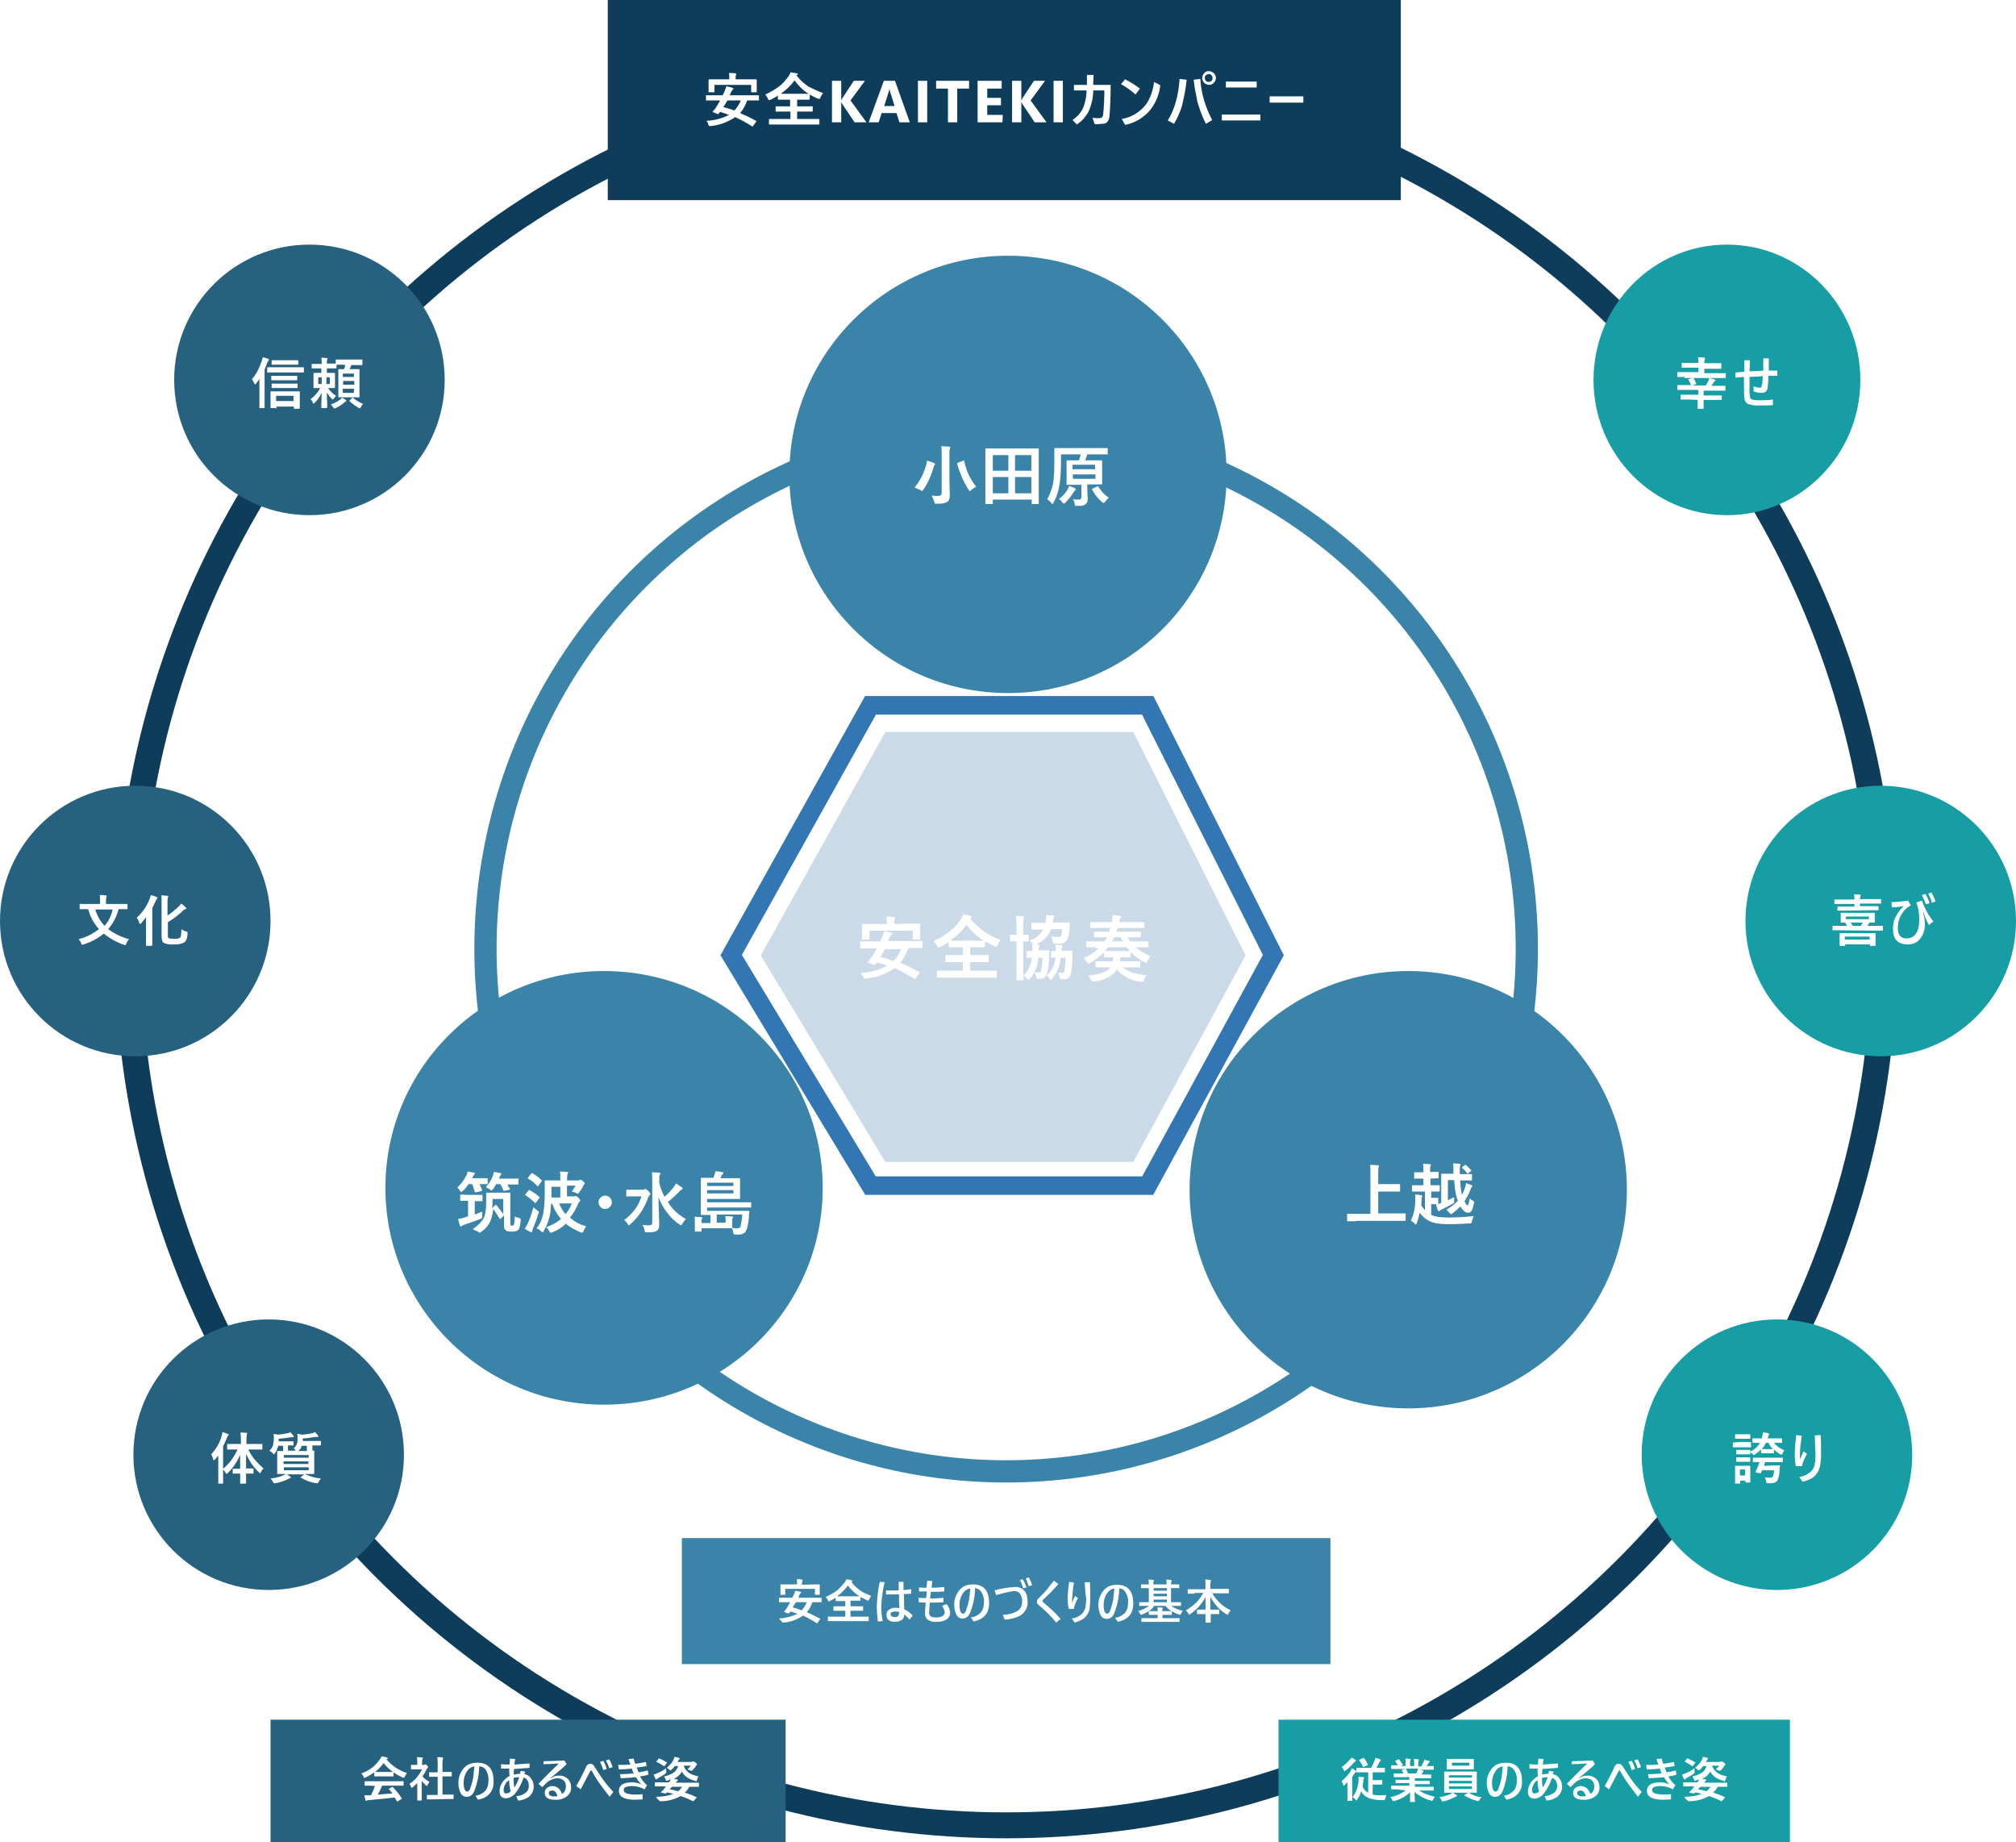
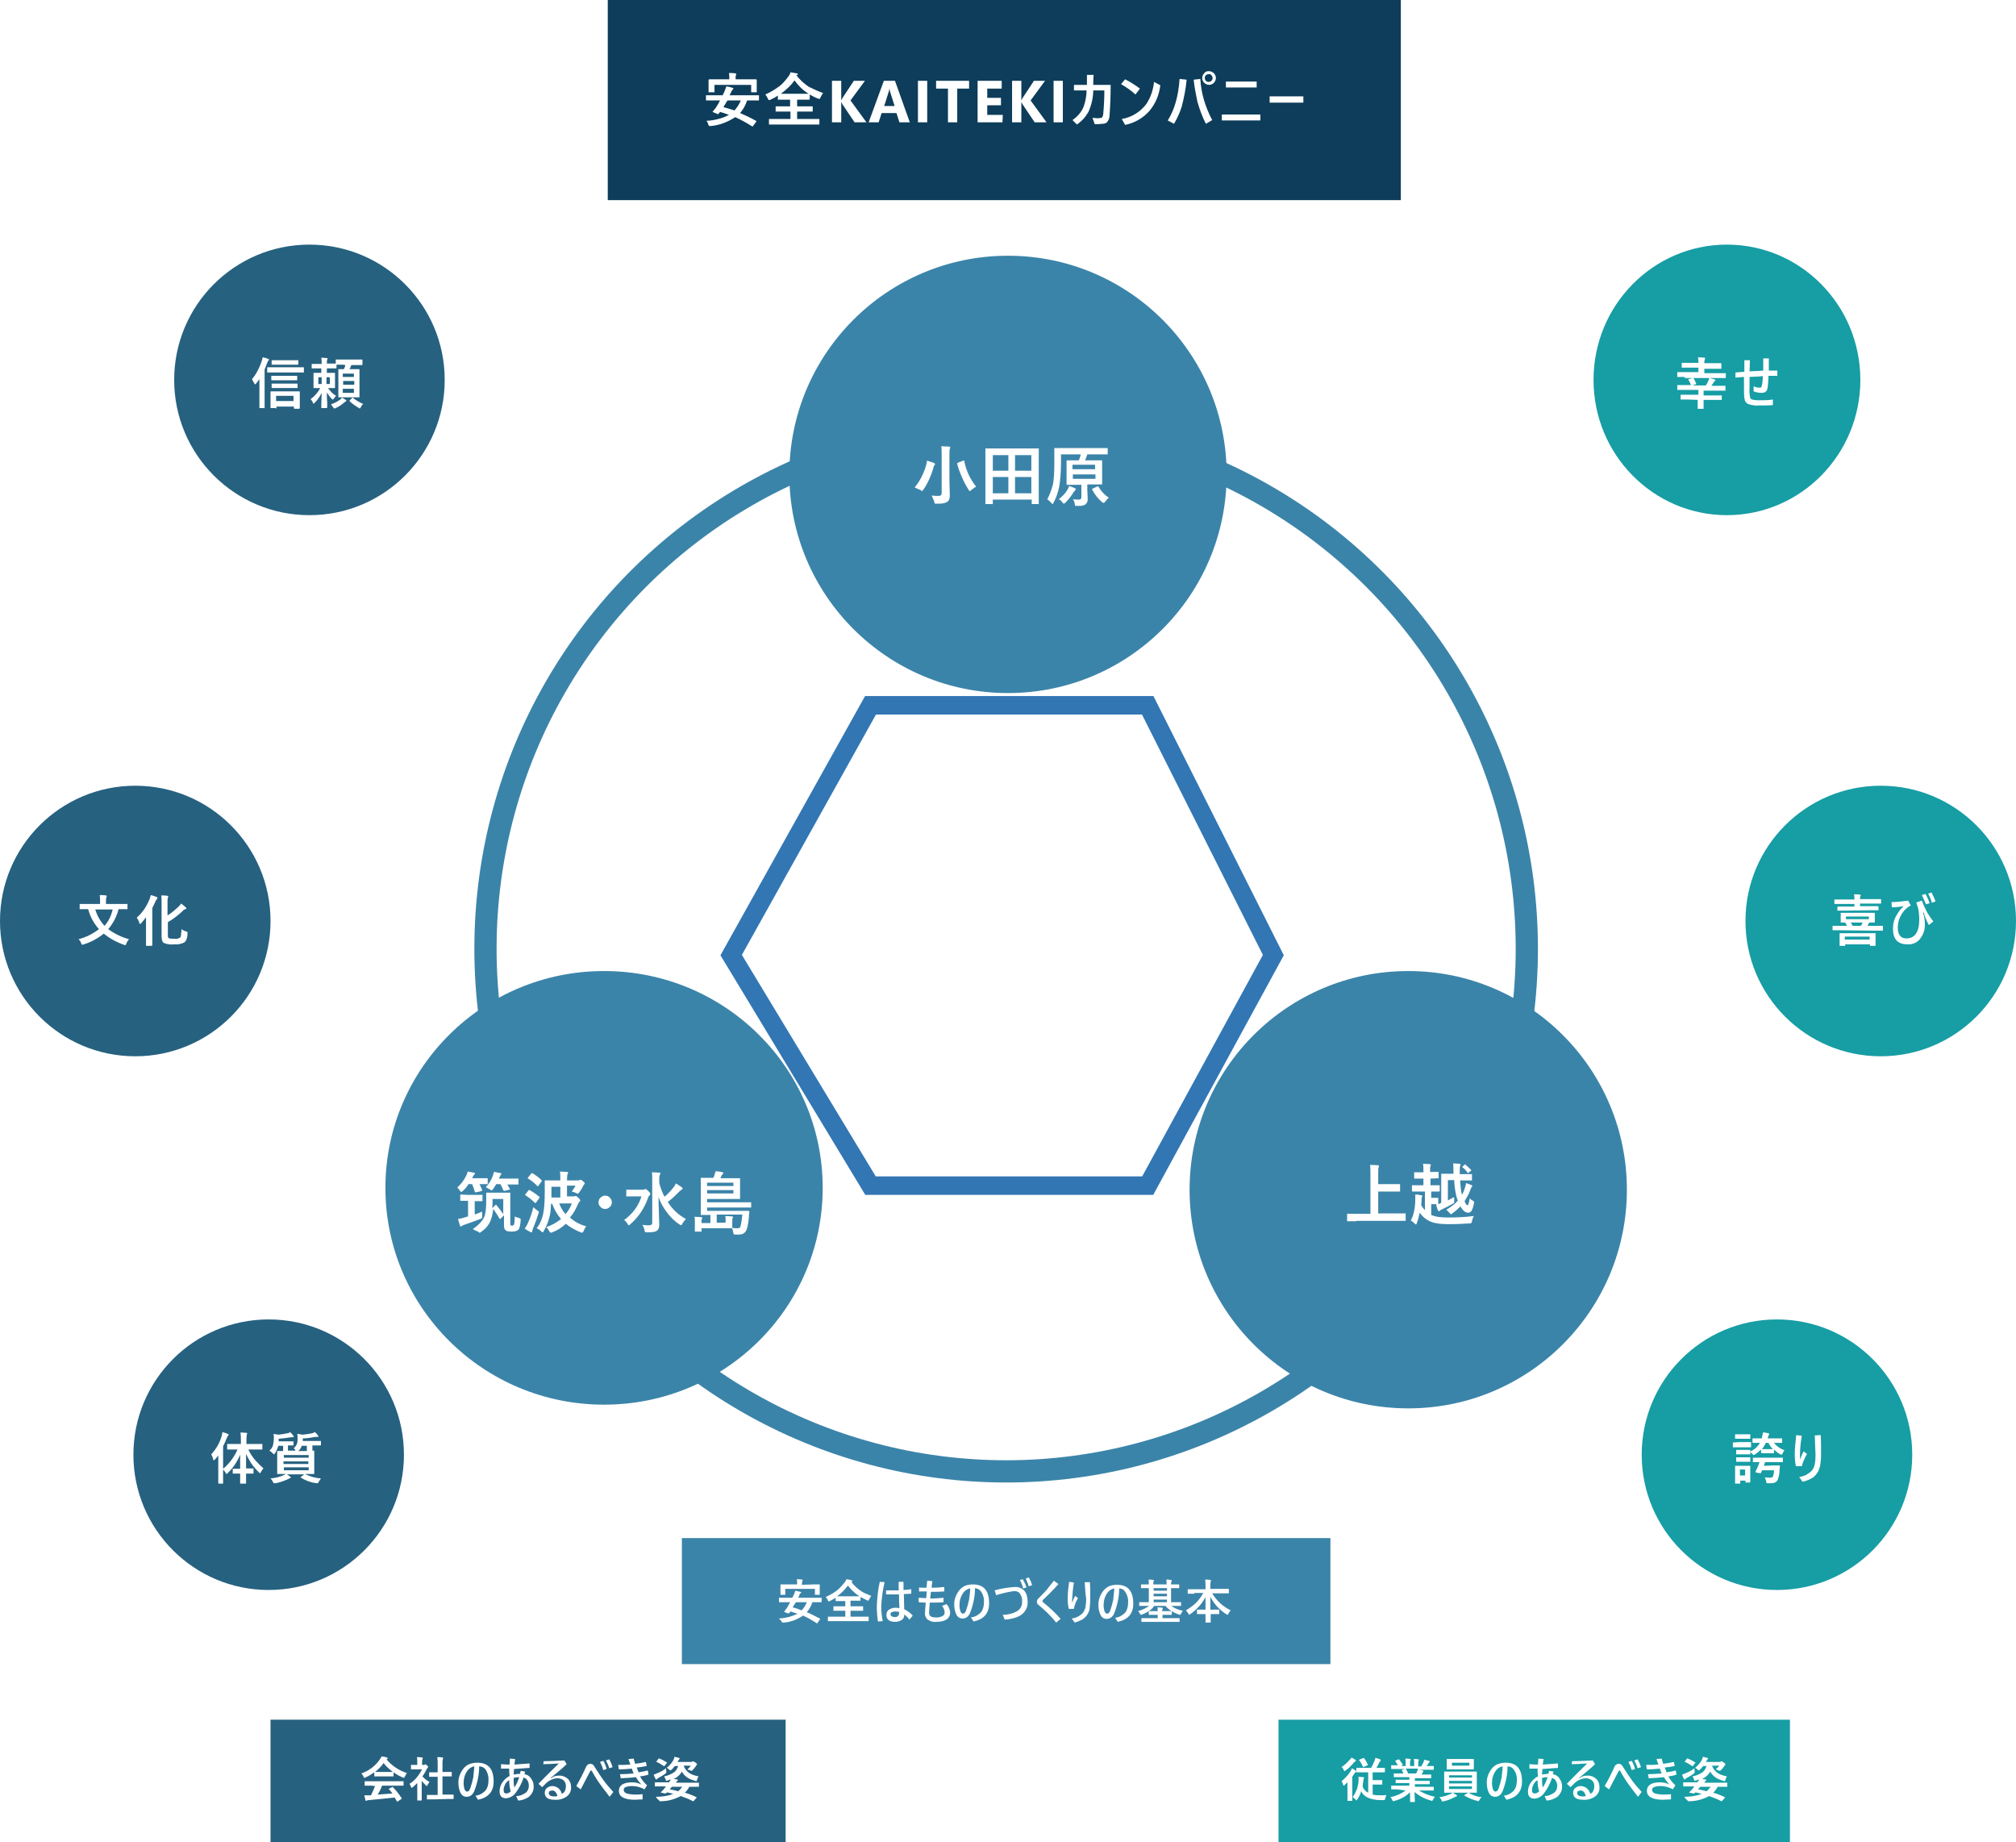
<svg xmlns="http://www.w3.org/2000/svg" xmlns:xlink="http://www.w3.org/1999/xlink" version="1.1" id="レイヤー_1" x="0px" y="0px" viewBox="0 0 544 497" style="enable-background:new 0 0 544 497;" xml:space="preserve">
  <style type="text/css">
	.st0{fill:none;}
	.st1{fill:none;stroke:#0D3D5A;stroke-width:7;}
	.st2{fill:none;stroke:#3B84A9;stroke-width:6;}
	.st3{fill:#0D3D5A;}
	.st4{fill:#FFFFFF;}
	.st5{fill:#3B84A9;}
	.st6{enable-background:new    ;}
	.st7{fill:#266180;}
	.st8{fill:#179DA4;}
	.st9{fill:none;stroke:#3276B4;stroke-width:5;}
	.st10{clip-path:url(#SVGID_00000150790961091736154420000015545922599033238682_);}
	.st11{fill:url(#_20230523低画質セレクトColorRetouch1J0A4585_00000123427205941624284710000000233163854450372787_);}
	.st12{opacity:0.5;fill:#96B6D3;enable-background:new    ;}
</style>
  <pattern y="497" width="72" height="72" patternUnits="userSpaceOnUse" id="_20230523低画質セレクトColorRetouch1J0" viewBox="0 -72 72 72" style="overflow:visible;">
    <g>
      <rect y="-72" class="st0" width="72" height="72" />
      <rect x="36" y="-36" width="36" height="36" />
      <rect y="-72" width="36" height="36" />
    </g>
  </pattern>
  <g id="グループ_699" transform="translate(-695 -1361)">
    <g id="楕円形_1" transform="translate(726 1376)">
      <circle class="st0" cx="240.5" cy="240.5" r="240.5" />
-       <circle class="st1" cx="240.5" cy="240.5" r="237" />
    </g>
    <g id="楕円形_42" transform="translate(823 1473)">
      <ellipse class="st0" cx="143.5" cy="144" rx="143.5" ry="144" />
      <ellipse class="st2" cx="143.5" cy="144" rx="140.5" ry="141" />
    </g>
    <rect id="長方形_184" x="859" y="1361" class="st3" width="214" height="54" />
    <path id="パス_569" class="st4" d="M885.6,1393.6c2.1-0.1,4.2-0.6,6.1-1.6c-0.8-0.3-1.6-0.6-2.4-0.8l-0.4,0.5   c0,0.1-0.1,0.1-0.2,0.1c-0.1,0-0.1,0-0.2-0.1l-1-0.4c-0.1-0.1-0.2-0.1-0.2-0.2s0-0.1,0.1-0.1c0.3-0.3,0.5-0.6,0.8-1   c0.4-0.6,0.8-1.3,1.1-1.9h-1.6h-2c-0.1,0-0.1,0-0.2,0v-0.1v-1.2c0-0.1,0-0.1,0-0.1h0.1h2h2.4c0.1-0.3,0.3-0.6,0.4-0.8   c0.2-0.5,0.4-1,0.6-1.6c0.6,0.1,1.1,0.2,1.7,0.4c0.1,0,0.2,0.1,0.2,0.2s-0.1,0.2-0.2,0.3c-0.2,0.2-0.3,0.4-0.4,0.6l-0.4,0.9h5.7h2   c0.1,0,0.1,0,0.2,0v0.1v1.2c0,0.1,0,0.1,0,0.1s-0.1,0-0.2,0h-2h-1c-0.4,1.2-1,2.4-1.9,3.4c1.2,0.5,2.7,1.2,4.3,2.1   c0.1,0,0.1,0.1,0.1,0.1c0,0.1,0,0.2-0.1,0.2l-0.8,1.1c0,0.1-0.1,0.1-0.2,0.1c-0.1,0-0.1,0-0.2-0.1c-1.4-0.9-2.9-1.7-4.4-2.4   c-2,1.3-4.2,2.2-6.6,2.4c-0.1,0-0.2,0-0.3,0s-0.2,0-0.2-0.1c-0.1-0.1-0.1-0.2-0.2-0.3C886.1,1394.3,885.9,1393.9,885.6,1393.6z    M890.2,1389.9c1.1,0.3,2.1,0.6,3,0.9c0.7-0.8,1.3-1.7,1.7-2.7h-3.6C890.9,1388.7,890.6,1389.3,890.2,1389.9L890.2,1389.9z    M896.9,1382.4h2.1c0.1,0,0.2,0.1,0.2,0.2v0.8v0.6v1.8c0,0.1,0,0.1,0,0.1h-0.1h-1.3c-0.1,0-0.1,0-0.1,0v-0.1v-1.9h-9.9v1.9   c0,0.1,0,0.1,0,0.1h-0.1h-1.3c-0.1,0-0.1,0-0.2,0v-0.1v-1.8v-0.5v-0.9c0-0.1,0.1-0.2,0.2-0.2h2.1h3.3v-0.2c0-0.5,0-1-0.1-1.5   c0.6,0,1.2,0,1.7,0.1c0.2,0,0.3,0.1,0.3,0.1c0,0.1-0.1,0.2-0.1,0.3c-0.1,0.3-0.1,0.6-0.1,1v0.2H896.9z M917.1,1386.1   c-0.3,0.4-0.5,0.8-0.7,1.2c-0.1,0.3-0.2,0.4-0.3,0.4s-0.3-0.1-0.4-0.1c-0.8-0.3-1.5-0.7-2.2-1.1v1.2c0,0.1-0.1,0.2-0.2,0.2h-2.1   h-1.1v1.8h1.8h2.2c0.1,0,0.1,0,0.2,0v0.1v1.2c0,0.1,0,0.1,0,0.1c-0.1,0-0.1,0-0.2,0h-2.2h-1.8v2h3.8h2.1c0.1,0,0.1,0,0.1,0v0.1v1.3   c0,0.1,0,0.1,0,0.1H916h-2.1h-9.1h-2.1c-0.1,0-0.1,0-0.2,0v-0.1v-1.2c0-0.1,0-0.1,0-0.2h0.1h2.1h3.6v-2h-1.6h-2.2   c-0.1,0-0.1,0-0.2,0v-0.1v-1.2c0-0.1,0-0.1,0-0.1h0.1h2.2h1.6v-1.8h-1h-2.1c-0.1,0-0.1,0-0.2,0v-0.1v-1c-0.6,0.4-1.3,0.8-2,1.1   c-0.1,0.1-0.3,0.1-0.4,0.1c-0.1,0-0.2-0.1-0.3-0.4c-0.2-0.4-0.4-0.8-0.7-1.1c1.4-0.6,2.7-1.4,3.9-2.3c0.9-0.7,1.6-1.6,2.3-2.5   c0.3-0.4,0.5-0.7,0.6-1.2c0.6,0.1,1.1,0.2,1.7,0.3c0.2,0,0.3,0.1,0.3,0.2s-0.1,0.2-0.2,0.2l-0.2,0.1c0.9,1.2,2,2.2,3.3,3.1   C914.7,1385.1,915.9,1385.7,917.1,1386.1z M905.7,1386.3c0.2,0,0.8,0,1.7,0h3.9h1.9c-1.5-0.9-2.8-2.2-3.8-3.6   C908.4,1384.1,907.1,1385.3,905.7,1386.3z M928.8,1394h-3.2l-3.3-4.9c-0.1-0.2-0.2-0.4-0.3-0.6l0,0v5.5h-2.5v-11.2h2.5v5.3l0,0   c0.1-0.1,0.2-0.4,0.3-0.6l3.1-4.7h3l-3.9,5.3L928.8,1394z M940.5,1394h-2.8l-0.8-2.5h-4l-0.8,2.5h-2.7l4.1-11.2h3L940.5,1394z    M936.4,1389.6l-1.2-3.8c-0.1-0.3-0.2-0.7-0.2-1l0,0c0,0.3-0.1,0.7-0.2,1l-1.2,3.8H936.4z M945.2,1394h-2.5v-11.2h2.5V1394z    M956.5,1384.9h-3.2v9.1h-2.5v-9.1h-3.2v-2.1h8.9V1384.9z M965.5,1394h-6.7v-11.2h6.5v2.1h-3.9v2.5h3.7v2h-3.7v2.6h4.2L965.5,1394z    M977.4,1394h-3.2l-3.3-4.9c-0.1-0.2-0.2-0.4-0.3-0.6l0,0v5.5h-2.5v-11.2h2.5v5.3l0,0c0.1-0.1,0.2-0.4,0.3-0.6l3.1-4.7h3l-3.9,5.3   L977.4,1394z M981.8,1394h-2.5v-11.2h2.5V1394z M990,1383.9h4.7c0,2.8-0.1,5.5-0.3,8.3c0,0.7-0.3,1.4-0.8,1.9   c-0.3,0.2-0.7,0.3-1.1,0.3c-0.7,0.1-1.4,0.1-2.1,0.1l-0.6-1.7c0.5,0,0.9,0.1,1.2,0.1c0.4,0,0.7,0,1.1-0.1c0.2,0,0.3-0.1,0.4-0.3   c0.1-0.3,0.2-0.5,0.2-0.8c0.2-2.1,0.3-4.2,0.3-6.3h-3c0,2-0.5,4-1.3,5.8c-0.8,1.4-1.8,2.5-3.1,3.4l-1.2-1.2c1.3-0.9,2.4-2.1,3-3.6   c0.5-1.4,0.8-2.9,0.8-4.4h-3.4v-1.5h3.5v-2.7h1.8C990,1382.5,990,1383.4,990,1383.9z M998.6,1382.4c1.4,0.7,2.8,1.6,4,2.5l-1.2,1.6   c-1.2-1.1-2.5-2-3.9-2.8L998.6,1382.4z M1006.4,1383.1l1.7,0.9c-0.3,2.6-1.3,5-3,7c-1.7,1.9-4,3.2-6.5,3.7l-0.9-1.6   c2.6-0.4,5-1.9,6.6-4C1005.5,1387.3,1006.2,1385.2,1006.4,1383.1L1006.4,1383.1z M1021.2,1380.2c0.5,0,1,0.2,1.4,0.6   c0.3,0.3,0.5,0.8,0.5,1.2c0,0.5-0.2,1-0.6,1.4c-0.3,0.3-0.8,0.5-1.2,0.5c-0.5,0-1-0.2-1.4-0.6c-0.3-0.3-0.5-0.8-0.5-1.2   c0-0.5,0.2-1,0.6-1.4C1020.3,1380.3,1020.7,1380.2,1021.2,1380.2z M1021.2,1381c-0.3,0-0.6,0.1-0.8,0.3c-0.2,0.2-0.3,0.4-0.3,0.7   c0,0.3,0.1,0.6,0.3,0.8c0.2,0.2,0.4,0.3,0.7,0.3s0.6-0.1,0.8-0.3c0.2-0.2,0.3-0.4,0.3-0.7c0-0.3-0.1-0.6-0.3-0.8   C1021.7,1381,1021.4,1381,1021.2,1381z M1010.1,1393.5c1.8-2.8,2.9-6.6,3.2-11.2l1.9,0.2c-0.2,2.4-0.7,4.8-1.3,7.2   c-0.5,1.6-1.2,3.2-2.1,4.7L1010.1,1393.5z M1017.1,1382.5l1.8-0.2c0.2,3.9,1.4,7.7,3.2,11.1l-1.7,1c-1-1.9-1.7-3.9-2.3-6   C1017.7,1386.4,1017.3,1384.5,1017.1,1382.5z M1025.8,1383h8.3v1.6h-8.3V1383z M1024.7,1391.9h10.4v1.6h-10.4V1391.9z M1037.6,1387   h9.1v1.7h-9.1V1387z" />
    <g id="グループ_620" transform="translate(3)">
      <circle id="楕円形_39" class="st5" cx="964" cy="1489" r="59" />
      <g class="st6">
        <path class="st4" d="M938.8,1492.5c1.3-1.5,2.3-3.4,3-5.6c0.2-0.6,0.3-1.1,0.3-1.6c0.5,0.1,1.1,0.3,1.9,0.6     c0.2,0.1,0.3,0.2,0.3,0.3c0,0.1,0,0.2-0.1,0.3c-0.2,0.2-0.3,0.4-0.3,0.7c-0.7,2.3-1.6,4.3-2.8,6c-0.2,0.2-0.3,0.3-0.3,0.3     c-0.1,0-0.2-0.1-0.4-0.3C939.7,1493,939.3,1492.7,938.8,1492.5z M943.4,1494.7c0.6,0.1,1.2,0.1,1.9,0.1c0.3,0,0.5-0.1,0.6-0.2     c0.1-0.1,0.2-0.3,0.2-0.5V1484c0-1.1,0-1.9-0.1-2.6c0.7,0,1.4,0.1,2.1,0.1c0.2,0,0.3,0.1,0.3,0.2c0,0.1,0,0.2-0.1,0.4     c-0.1,0.2-0.1,0.8-0.1,1.8v7.1l0.1,3.6c0,0.9-0.2,1.5-0.7,1.8c-0.3,0.2-0.6,0.3-1.1,0.4c-0.4,0.1-1,0.1-1.8,0.1     c-0.3,0-0.5,0-0.5-0.1c0,0-0.1-0.2-0.1-0.5C943.8,1495.6,943.6,1495.1,943.4,1494.7z M955.4,1492.3c-0.5,0.3-0.9,0.6-1.3,0.9     c-0.2,0.2-0.3,0.3-0.4,0.3c-0.1,0-0.2-0.1-0.3-0.3c-0.7-1.1-1.3-2.2-1.9-3.6c-0.5-1.2-1-2.4-1.2-3.5c0-0.1,0-0.1,0-0.1     c0-0.1,0.1-0.1,0.3-0.2l1.3-0.5c0.1,0,0.2-0.1,0.2-0.1c0,0,0.1,0.1,0.1,0.2C952.7,1488,953.8,1490.3,955.4,1492.3z" />
        <path class="st4" d="M959.7,1497h-1.6c-0.1,0-0.1,0-0.2,0c0,0,0-0.1,0-0.2l0-6.4v-3.5l0-4.7c0-0.1,0-0.1,0-0.2s0.1,0,0.2,0l2.4,0     h9.1l2.5,0c0.1,0,0.1,0,0.2,0s0,0.1,0,0.2l0,4.2v4l0,6.4c0,0.1,0,0.1,0,0.2s-0.1,0-0.2,0h-1.5c-0.1,0-0.2,0-0.2,0s0-0.1,0-0.2v-1     h-10.5v1c0,0.1,0,0.1,0,0.2S959.7,1497,959.7,1497z M959.9,1483.8v4.2h4.2v-4.2H959.9z M959.9,1494.1h4.2v-4.4h-4.2V1494.1z      M970.3,1483.8h-4.4v4.2h4.4V1483.8z M965.9,1494.1h4.4v-4.4h-4.4V1494.1z" />
        <path class="st4" d="M978.3,1483.4v2.4c0,2.7-0.2,4.9-0.5,6.6c-0.3,1.5-0.8,2.9-1.5,4.2c-0.1,0.2-0.2,0.4-0.3,0.4     c-0.1,0-0.2-0.1-0.3-0.3c-0.4-0.4-0.8-0.8-1.1-1c0.6-1.1,1.1-2.4,1.5-3.9c0.3-1.4,0.4-3.4,0.4-5.9l0-3.8c0-0.1,0-0.2,0-0.2     c0,0,0.1,0,0.2,0l2.4,0h9.2l2.4,0c0.1,0,0.2,0,0.2,0c0,0,0,0.1,0,0.2v1.3c0,0.1,0,0.1,0,0.2s-0.1,0-0.2,0l-2.4,0h-2.9     c-0.2,0.6-0.4,1.2-0.6,1.6h2l2.4,0c0.1,0,0.2,0,0.2,0c0,0,0,0.1,0,0.1l0,1.7v2.8l0,1.7c0,0.1,0,0.2,0,0.2c0,0-0.1,0-0.2,0l-2.4,0     h-1.4v1.5l0.1,2.2c0,0.4,0,0.8-0.1,1c-0.1,0.2-0.2,0.4-0.4,0.6c-0.2,0.2-0.5,0.3-0.8,0.4c-0.3,0.1-0.9,0.1-1.6,0.1     c-0.3,0-0.5,0-0.5-0.1c0-0.1-0.1-0.2-0.1-0.5c-0.1-0.6-0.3-1-0.5-1.2c0.7,0.1,1.2,0.1,1.6,0.1c0.5,0,0.7-0.2,0.7-0.7v-3.3h-1.4     l-2.4,0c-0.1,0-0.2,0-0.2,0s0-0.1,0-0.2l0-1.7v-2.8l0-1.7c0-0.1,0.1-0.2,0.2-0.2l2.4,0h0.7c0.2-0.4,0.4-0.9,0.5-1.6H978.3z      M977.7,1495.7c1-0.8,1.8-1.6,2.3-2.5c0.2-0.4,0.4-0.7,0.5-1.1c0.5,0.2,1,0.4,1.5,0.6c0.2,0.1,0.3,0.2,0.3,0.3     c0,0.1-0.1,0.2-0.2,0.3c-0.1,0.1-0.2,0.3-0.4,0.5c-0.6,1-1.3,1.9-2.2,2.8c-0.2,0.2-0.3,0.3-0.4,0.3c-0.1,0-0.2-0.1-0.4-0.3     C978.4,1496.1,978,1495.8,977.7,1495.7z M981.4,1486.4v1.2h6.1v-1.2H981.4z M987.6,1490.2v-1.2h-6.1v1.2H987.6z M991.2,1495.3     c-0.4,0.3-0.7,0.7-1,1.1c-0.2,0.2-0.3,0.3-0.4,0.3c-0.1,0-0.2-0.1-0.4-0.2c-1.1-0.9-2-2.1-2.7-3.4c0-0.1,0-0.1,0-0.1     c0-0.1,0.1-0.1,0.2-0.2l1.1-0.5c0.1,0,0.1-0.1,0.2-0.1c0.1,0,0.1,0,0.2,0.1C989.1,1493.5,990,1494.5,991.2,1495.3z" />
      </g>
    </g>
    <g id="グループ_622" transform="translate(2 2)">
      <circle id="楕円形_40" class="st5" cx="1073" cy="1680" r="59" />
    </g>
    <g id="グループ_621" transform="translate(-2 1)">
      <ellipse id="楕円形_38" class="st5" cx="860" cy="1680.5" rx="59" ry="58.5" />
      <g class="st6">
        <path class="st4" d="M820.4,1680.4c1.1-1,1.9-2.1,2.4-3.2c0.2-0.3,0.3-0.7,0.4-1.1c0.6,0.1,1.2,0.2,1.7,0.3     c0.2,0.1,0.3,0.1,0.3,0.2c0,0.1-0.1,0.2-0.2,0.3c-0.1,0.1-0.2,0.2-0.3,0.4l-0.3,0.6h1.9l2.1,0c0.1,0,0.2,0,0.2,0s0,0.1,0,0.2v1.2     c0,0.1,0,0.2,0,0.2c0,0-0.1,0-0.2,0l-2,0c0.2,0.5,0.5,1,0.7,1.6c0,0.1,0,0.1,0,0.1c0,0.1-0.1,0.1-0.3,0.2l-1.3,0.3     c-0.1,0-0.1,0-0.2,0c-0.1,0-0.1-0.1-0.2-0.2c-0.2-0.7-0.4-1.3-0.7-2h-1c-0.4,0.7-0.9,1.3-1.5,1.8c-0.2,0.2-0.3,0.3-0.4,0.3     c-0.1,0-0.2-0.1-0.4-0.3C820.9,1680.9,820.6,1680.6,820.4,1680.4z M823.2,1682.4h2l1.8,0c0.1,0,0.2,0,0.2,0c0,0,0,0.1,0,0.2v1.3     c0,0.1,0,0.2,0,0.2c0,0-0.1,0-0.2,0l-1.8,0h-0.1v3.6c0.6-0.2,1.3-0.5,2-0.8c0,0.2,0,0.4,0,0.6s0,0.4,0,0.6c0,0.2,0,0.3,0,0.3     c0,0.1,0,0.2-0.1,0.3s-0.2,0.1-0.4,0.2c-1.5,0.6-3,1.1-4.4,1.6c-0.3,0.1-0.5,0.2-0.6,0.3c-0.1,0.1-0.2,0.1-0.3,0.1     c-0.1,0-0.2-0.1-0.2-0.3c-0.2-0.5-0.3-1.1-0.5-1.7c0.6-0.1,1.2-0.2,1.7-0.4l1-0.3v-4.2h-0.1l-1.8,0c-0.1,0-0.2,0-0.2,0     c0,0,0-0.1,0-0.2v-1.3c0-0.1,0-0.1,0-0.2c0,0,0.1,0,0.2,0L823.2,1682.4z M824.6,1691.6c1.5-1,2.5-2.1,3-3.1     c0.4-0.9,0.6-2.3,0.6-4.2l0-2.3c0-0.1,0-0.2,0-0.2s0.1,0,0.2,0l1.9,0h2.3l1.9,0c0.1,0,0.2,0,0.2,0s0,0.1,0,0.2l0,2.2v5.8     c0,0.3,0,0.5,0.1,0.6c0.1,0.1,0.2,0.1,0.4,0.1c0.2,0,0.4-0.1,0.5-0.3c0.1-0.3,0.2-1,0.2-2.2c0.3,0.2,0.6,0.3,1.1,0.4     c0.2,0.1,0.3,0.1,0.4,0.2c0,0,0.1,0.1,0.1,0.2c0,0.1,0,0.1,0,0.3c-0.1,1.3-0.3,2.1-0.6,2.5c-0.3,0.3-0.9,0.5-1.8,0.5     c-0.8,0-1.4-0.1-1.6-0.3c-0.3-0.2-0.5-0.6-0.5-1.2v-2.9l-0.9,0.9c-0.1,0.1-0.1,0.1-0.2,0.1c0,0-0.1,0-0.1-0.1     c-0.6-1-1.1-1.8-1.7-2.6c-0.2,1.6-0.5,2.9-1.1,3.9c-0.5,0.9-1.2,1.6-2.2,2.3c-0.2,0.2-0.3,0.2-0.4,0.2c-0.1,0-0.2-0.1-0.4-0.3     C825.4,1692.1,825,1691.9,824.6,1691.6z M828.1,1680.3c0.8-0.9,1.5-1.9,1.9-3.1c0.1-0.3,0.2-0.7,0.3-1c0.3,0,0.9,0.2,1.7,0.3     c0.2,0,0.3,0.1,0.3,0.2c0,0.1-0.1,0.2-0.2,0.3c0,0-0.1,0.2-0.3,0.6c0,0.1-0.1,0.1-0.1,0.2c0,0.1-0.1,0.1-0.1,0.2h2.7l2.4,0     c0.1,0,0.1,0,0.2,0s0,0.1,0,0.2v1.2c0,0.1,0,0.2,0,0.2c0,0-0.1,0-0.2,0l-2.4,0h-0.4c0.2,0.4,0.5,0.8,0.7,1.2c0,0.1,0,0.1,0,0.1     c0,0.1-0.1,0.1-0.2,0.1l-1.2,0.3c-0.1,0-0.2,0-0.2,0c-0.1,0-0.1-0.1-0.2-0.2c-0.3-0.7-0.5-1.2-0.8-1.6h-1.1     c-0.3,0.5-0.6,1-0.9,1.4c-0.2,0.2-0.3,0.3-0.4,0.3c-0.1,0-0.2-0.1-0.4-0.3C828.7,1680.7,828.4,1680.5,828.1,1680.3z M831,1685.2     c0.8,1,1.4,1.8,1.8,2.4v-4.1h-2.9v0.9c0,0.6,0,1.1-0.1,1.6l0.8-0.8c0.1-0.1,0.1-0.1,0.2-0.1C830.9,1685.1,831,1685.1,831,1685.2z     " />
        <path class="st4" d="M838.6,1691.5c0.3-0.5,0.6-0.9,0.8-1.4c0.7-1.5,1.2-3,1.5-4.4c0.3,0.3,0.7,0.6,1.1,0.9     c0.3,0.2,0.4,0.3,0.4,0.4c0,0.1,0,0.2-0.1,0.4c-0.4,1.3-0.9,2.7-1.5,4.1c-0.1,0.4-0.2,0.6-0.2,0.7c0,0.2-0.1,0.3-0.2,0.3     s-0.2,0-0.3-0.1C839.5,1692.1,839,1691.8,838.6,1691.5z M839.9,1681.1c1.1,0.6,1.9,1.2,2.6,1.8c0.1,0,0.1,0.1,0.1,0.2     c0,0.1,0,0.1-0.1,0.2l-0.8,1.1c-0.1,0.1-0.1,0.2-0.2,0.2c0,0-0.1,0-0.2-0.1c-0.7-0.7-1.6-1.4-2.5-2c-0.1-0.1-0.1-0.1-0.1-0.1     c0,0,0-0.1,0.1-0.2l0.8-1c0.1-0.1,0.1-0.1,0.2-0.1C839.8,1681,839.8,1681,839.9,1681.1z M840.6,1676.5c1,0.6,1.8,1.2,2.5,1.9     c0.1,0.1,0.1,0.1,0.1,0.2c0,0,0,0.1-0.1,0.2l-0.8,1.1c-0.1,0.1-0.1,0.2-0.2,0.2c0,0-0.1,0-0.1-0.1c-0.8-0.8-1.6-1.5-2.5-2     c-0.1,0-0.1-0.1-0.1-0.1c0,0,0-0.1,0.1-0.2l0.8-1c0.1-0.1,0.1-0.1,0.2-0.1C840.5,1676.5,840.6,1676.5,840.6,1676.5z      M855.2,1690.9c-0.3,0.3-0.5,0.7-0.7,1.2c-0.1,0.3-0.3,0.5-0.4,0.5c-0.1,0-0.2,0-0.4-0.1c-1.5-0.6-2.9-1.4-4-2.3     c-1.1,1-2.3,1.8-3.7,2.3c-0.2,0.1-0.4,0.1-0.4,0.1c-0.1,0-0.2-0.1-0.4-0.4c-0.2-0.5-0.5-0.8-0.8-1.1c1.5-0.5,2.9-1.3,4-2.2     c-1-1.1-1.8-2.5-2.4-4.1h-0.3c-0.1,1-0.1,1.8-0.2,2.5c-0.3,1.7-0.9,3.4-1.8,4.9c-0.1,0.2-0.2,0.3-0.3,0.3c-0.1,0-0.2-0.1-0.4-0.3     c-0.3-0.3-0.7-0.6-1.2-0.8c1-1.2,1.6-2.7,1.9-4.6c0.2-1.3,0.3-3.1,0.3-5.4l0-2.7c0-0.1,0-0.2,0-0.2c0,0,0.1,0,0.2,0l2.5,0h1.5     c0-1,0-1.8-0.1-2.4c0.7,0,1.3,0.1,1.9,0.1c0.2,0,0.3,0.1,0.3,0.2c0,0.1,0,0.2-0.1,0.3c0,0.1-0.1,0.2-0.1,0.2     c0,0.2-0.1,0.7-0.1,1.6h3c0.2,0,0.3,0,0.4-0.1c0.1,0,0.2-0.1,0.2-0.1c0.1,0,0.4,0.1,0.7,0.4c0.4,0.3,0.5,0.5,0.5,0.6     c0,0.1-0.1,0.2-0.2,0.3c-0.1,0.1-0.2,0.3-0.3,0.5c-0.3,0.7-0.7,1.2-1,1.6c-0.2,0.3-0.3,0.4-0.4,0.4c0,0-0.2-0.1-0.4-0.2     c-0.4-0.2-0.8-0.3-1.2-0.4c0.4-0.6,0.8-1.1,1-1.6H850v2.9h1.8c0.2,0,0.3,0,0.4-0.1c0,0,0,0,0.1,0c0.1,0,0.1,0,0.1,0     c0.1,0,0.4,0.2,0.7,0.5c0.3,0.3,0.5,0.6,0.5,0.7c0,0.1-0.1,0.2-0.2,0.3c-0.1,0.1-0.3,0.3-0.4,0.6c-0.6,1.4-1.3,2.7-2.2,3.7     C852.1,1689.7,853.5,1690.4,855.2,1690.9z M845.8,1681.7c0,0.6,0,1.1,0,1.4h2.4v-2.9h-2.4V1681.7z M851.3,1684.7h-3.4     c0.4,1.1,1,2.1,1.7,2.9C850.3,1686.8,850.9,1685.8,851.3,1684.7z" />
        <path class="st4" d="M860.3,1682.6c0.5,0,1,0.2,1.3,0.6c0.3,0.3,0.5,0.7,0.5,1.2c0,0.5-0.2,1-0.6,1.3c-0.3,0.3-0.7,0.5-1.2,0.5     c-0.5,0-1-0.2-1.3-0.6c-0.3-0.3-0.5-0.7-0.5-1.2c0-0.5,0.2-1,0.6-1.3C859.4,1682.8,859.8,1682.6,860.3,1682.6z" />
        <path class="st4" d="M865.4,1689.2c2.3-1.7,3.9-3.8,4.7-6.4h-2l-1.9,0c-0.1,0-0.1,0-0.2,0s0-0.1,0-0.2v-1.4c0-0.1,0-0.2,0-0.2     s0.1,0,0.2,0l1.9,0h2.4c0.2,0,0.3,0,0.4-0.1l0.1-0.1c0,0,0.1,0,0.1,0c0.2,0,0.4,0.2,0.8,0.5c0.4,0.4,0.6,0.7,0.6,0.8     c0,0.1-0.1,0.2-0.2,0.4c-0.1,0.1-0.3,0.3-0.4,0.6c-1,2.9-2.6,5.3-4.8,7.2c-0.2,0.2-0.3,0.3-0.4,0.3c-0.1,0-0.2-0.1-0.4-0.4     C866.1,1689.8,865.8,1689.4,865.4,1689.2z M882.1,1688.9c-0.4,0.4-0.7,0.8-1,1.3c-0.1,0.3-0.2,0.4-0.3,0.4     c-0.1,0-0.2-0.1-0.4-0.2c-1.4-0.9-2.6-2.1-3.6-3.5c-0.9-1.2-1.6-2.5-2.1-3.9c0,0.9,0,2.3,0.1,4.3c0,1.5,0.1,2.5,0.1,3.1     c0,0.8-0.2,1.4-0.7,1.7c-0.4,0.3-1.2,0.4-2.6,0.4c-0.3,0-0.5,0-0.5-0.1c-0.1,0-0.1-0.2-0.2-0.5c-0.1-0.6-0.3-1.1-0.6-1.4     c0.4,0,0.9,0.1,1.3,0.1c0.2,0,0.3,0,0.5,0c0.6,0,0.9-0.2,0.9-0.6v-11.6c0-0.9,0-1.6-0.1-2.1c0.9,0,1.6,0.1,2,0.1     c0.2,0,0.3,0.1,0.3,0.2c0,0.1,0,0.2-0.1,0.3c0,0.1-0.1,0.2-0.1,0.2c-0.1,0.2-0.1,0.7-0.1,1.3v0.8c0.3,1.3,0.8,2.5,1.4,3.7     c1-0.8,1.8-1.7,2.5-2.6c0.2-0.3,0.4-0.6,0.6-1c0.6,0.4,1.1,0.7,1.5,1c0.2,0.1,0.3,0.3,0.3,0.4c0,0.1-0.1,0.2-0.3,0.3     c-0.2,0.1-0.5,0.4-0.9,0.8c-0.7,0.7-1.6,1.6-2.8,2.5C878.5,1686.4,880.2,1687.9,882.1,1688.9z" />
        <path class="st4" d="M897.3,1687.7h-6.9v2.2h2.4v-0.8c0-0.4,0-0.7-0.1-1c0.8,0,1.4,0.1,1.8,0.1c0.2,0,0.3,0.1,0.3,0.2     c0,0,0,0.1-0.1,0.3c-0.1,0.1-0.1,0.4-0.1,0.7v1.1l0,0.7c0,0.1,0,0.2,0,0.2s-0.1,0-0.2,0c-0.6,0-1.5,0-2.5,0h-5.6v0.7     c0,0.1,0,0.1,0,0.2s-0.1,0-0.2,0h-1.4c-0.1,0-0.2,0-0.2,0s0-0.1,0-0.2l0-0.9v-1.5c0-0.6,0-1.1-0.1-1.4c0.7,0,1.3,0.1,1.8,0.1     c0.2,0,0.3,0.1,0.3,0.2c0,0.1,0,0.2-0.1,0.3c-0.1,0.1-0.1,0.3-0.1,0.4v0.7h2.4v-2.2l-2.4,0c-0.1,0-0.1,0-0.2,0s0-0.1,0-0.2l0-2.2     v-5.2l0-2.2c0-0.1,0-0.2,0-0.2s0.1,0,0.2,0l2.4,0h0.8c0.1-0.2,0.2-0.5,0.3-0.8c0.1-0.3,0.2-0.6,0.3-1c0.7,0.1,1.3,0.1,1.9,0.3     c0.2,0,0.2,0.1,0.2,0.2c0,0.1-0.1,0.2-0.2,0.3c-0.1,0.1-0.2,0.2-0.3,0.4c-0.1,0.2-0.2,0.4-0.3,0.7h2.7l2.4,0c0.1,0,0.2,0,0.2,0     c0,0,0,0.1,0,0.2l0,1.5v2.2l0,1.5c0,0.1,0,0.2,0,0.2c0,0-0.1,0-0.2,0l-2.4,0h-6.3v0.9h9.2l2.5,0c0.1,0,0.2,0,0.2,0     c0,0,0,0.1,0,0.2v1c0,0.1,0,0.2,0,0.2s-0.1,0-0.2,0l-2.5,0h-9.2v0.9h8.7l2.5,0c0.1,0,0.2,0.1,0.2,0.2c0,0,0,0,0,0.1     c0,0.2,0,0.4-0.1,0.7c0,0.3,0,0.5,0,0.6c-0.2,2.2-0.5,3.5-1,4.1c-0.4,0.5-1,0.7-1.7,0.7c-0.4,0-0.7,0-1,0c-0.2,0-0.3,0-0.4-0.1     c0,0-0.1-0.2-0.1-0.3c-0.1-0.5-0.2-1-0.4-1.4c0.6,0.1,1.1,0.1,1.5,0.1c0.4,0,0.6-0.1,0.8-0.4     C897,1690.1,897.2,1689.2,897.3,1687.7z M894.9,1679.1h-7.1v0.9h7.1V1679.1z M894.9,1682v-0.9h-7.1v0.9H894.9z" />
      </g>
    </g>
    <circle id="楕円形_43" class="st7" cx="778.5" cy="1463.5" r="36.5" />
    <ellipse id="楕円形_44" class="st8" cx="1161" cy="1463.5" rx="36" ry="36.5" />
    <circle id="楕円形_45" class="st7" cx="767.5" cy="1753.5" r="36.5" />
    <circle id="楕円形_46" class="st8" cx="1174.5" cy="1753.5" r="36.5" />
    <circle id="楕円形_47" class="st7" cx="731.5" cy="1609.5" r="36.5" />
    <circle id="楕円形_48" class="st8" cx="1202.5" cy="1609.5" r="36.5" />
    <path id="パス_570" class="st4" d="M769.3,1471.1h-1.2c-0.1,0-0.1,0-0.1,0v-0.1v-2v-1v-1.3c0-0.1,0.1-0.1,0.2-0.1h2h3.6h1.9   c0.1,0,0.2,0,0.2,0.1v1.2v1.2v2c0,0.1-0.1,0.2-0.2,0.2h-1.2c-0.1,0-0.2-0.1-0.2-0.2v-0.4h-4.7v0.5c0,0.1,0,0.1,0,0.1   C769.4,1471.1,769.4,1471.1,769.3,1471.1z M769.5,1467.8v1.4h4.7v-1.4H769.5z M763,1463.3c1.2-1.4,2-3.1,2.6-4.8   c0.1-0.3,0.2-0.7,0.3-1.1c0.5,0.1,0.9,0.2,1.4,0.4c0.2,0.1,0.3,0.1,0.3,0.2s-0.1,0.2-0.2,0.3c-0.1,0.2-0.2,0.4-0.3,0.6   c-0.2,0.6-0.5,1.2-0.7,1.8v8v2.3c0,0.1,0,0.1,0,0.1h-0.1h-1.2c-0.1,0-0.1-0.1-0.1-0.2v-2.3v-5.3c-0.3,0.4-0.6,0.8-0.9,1.2   c-0.1,0.1-0.2,0.2-0.3,0.2s-0.1-0.1-0.2-0.3C763.4,1464.1,763.2,1463.7,763,1463.3z M769.3,1461.5h-2.1c-0.1,0-0.1,0-0.1,0v-0.1   v-1.1c0-0.1,0-0.1,0-0.2h0.1h2.1h5.4h2.1c0.1,0,0.1,0,0.2,0v0.1v1.1c0,0.1,0,0.1,0,0.2h-0.1h-2.1H769.3z M773.5,1459.4h-3.2h-1.9   c-0.1,0-0.1,0-0.1,0v-0.1v-1c0-0.1,0-0.1,0-0.1h0.1h1.9h3.2h1.8c0.1,0,0.1,0,0.2,0v0.1v1c0,0.1,0,0.1,0,0.1h-0.1H773.5z    M773.4,1463.6h-3.1h-1.9c-0.1,0-0.2,0-0.2-0.1v-1c0-0.1,0-0.1,0-0.1h0.1h1.9h3.1h1.8c0.1,0,0.1,0,0.1,0v0.1v1   c0,0.1-0.1,0.1-0.2,0.1H773.4z M773.4,1465.7h-3.1h-1.9c-0.1,0-0.1,0-0.1,0v-0.1v-1c0-0.1,0-0.1,0-0.1h0.1h1.9h3.1h1.8   c0.1,0,0.1,0,0.1,0v0.1v1v0.1h-0.1H773.4z M787.5,1459.4c-0.9,0-1.4,0-1.7,0v0.9c0,0.1,0,0.1,0,0.1h-0.1h-1.8h-0.7v1.2h0.5h1.6   c0.1,0,0.1,0,0.1,0v0.1v1.2v1.5v1.2c0,0.1,0,0.1,0,0.1h-0.1h-1.6h-0.2c0.6,0.8,1.3,1.6,2.2,2.1c-0.2,0.2-0.4,0.5-0.6,0.7   c-0.1,0.2-0.2,0.3-0.3,0.3s-0.2-0.1-0.3-0.2c-0.5-0.5-0.9-1.1-1.3-1.7c0,0.9,0,1.8,0.1,2.8c0,0,0,0.3,0,0.9c0,0.2,0,0.3,0,0.3   c0,0.1-0.1,0.2-0.2,0.2h-1.2c-0.1,0-0.1,0-0.2,0v-0.1c0,0,0-0.3,0-0.7c0-1.3,0.1-2.4,0.1-3.3c-0.5,1-1.1,1.9-1.9,2.7   c-0.1,0.1-0.2,0.2-0.3,0.2s-0.1-0.1-0.2-0.3c-0.1-0.3-0.3-0.6-0.6-0.9c1.1-0.8,2-1.8,2.6-3h-0.1h-1.6c-0.1,0-0.1,0-0.1,0v-0.1v-1.2   v-1.5v-1.2c0-0.1,0-0.1,0-0.1h0.1h1.6h0.4v-1.2H781h-1.8c-0.1,0-0.1,0-0.1,0v-0.1v-1c0-0.1,0.1-0.1,0.2-0.1h1.8h0.7   c0-0.6,0-1.1-0.1-1.7c0.4,0,0.9,0.1,1.4,0.1c0.2,0,0.3,0.1,0.3,0.1c0,0.1,0,0.2-0.1,0.3c-0.1,0.3-0.1,0.7-0.1,1v0.1h0.7h1.7v-1   c0-0.1,0-0.1,0-0.1h0.1h1.9h3.2h1.9c0.1,0,0.1,0.1,0.1,0.2v1.1c0,0.1,0,0.2-0.1,0.2h-1.9h-1c-0.1,0.4-0.3,0.8-0.5,1.1h0.9h1.7   c0.1,0,0.1,0,0.1,0v0.1v1.7v4v1.7v0.1h-0.1h-1.7h-2h-1.7c-0.1,0-0.1,0-0.2,0v-0.1v-1.7v-3.9v-1.8c0-0.1,0-0.1,0-0.1h0.1h1.4   c0.2-0.4,0.3-0.7,0.4-1.1L787.5,1459.4z M790.5,1467v-1.1h-3v1.1H790.5z M787.6,1464.8h3v-1h-3V1464.8z M790.5,1461.8h-3v0.9h3   V1461.8z M784,1464.6v-1.8h-0.9v1.8H784z M780.9,1464.6h0.9v-1.8h-0.9V1464.6z M787.3,1468.3c0.4,0.2,0.7,0.4,1,0.6   c0.1,0.1,0.2,0.2,0.2,0.2c0,0.1-0.1,0.1-0.2,0.2c0,0-0.2,0.1-0.4,0.3c-0.7,0.6-1.4,1.1-2.3,1.5c-0.1,0.1-0.2,0.1-0.4,0.1   c-0.1,0-0.2-0.1-0.3-0.3c-0.2-0.3-0.4-0.5-0.6-0.8c0.9-0.3,1.7-0.7,2.5-1.3C786.9,1468.7,787.1,1468.5,787.3,1468.3z M793,1470   c-0.2,0.2-0.5,0.5-0.6,0.8c-0.1,0.2-0.2,0.4-0.3,0.4s-0.3-0.1-0.4-0.2c-0.8-0.5-1.6-1-2.3-1.7l-0.1-0.1c0,0,0-0.1,0.1-0.2l0.6-0.6   c0-0.1,0.1-0.1,0.2-0.1c0.1,0,0.1,0,0.1,0.1C791.2,1469.1,792.1,1469.6,793,1470z" />
    <path id="パス_571" class="st4" d="M729.8,1614.4c-0.3,0.4-0.6,0.8-0.7,1.2c-0.1,0.3-0.2,0.4-0.3,0.4s-0.2,0-0.4-0.1   c-2-0.7-3.8-1.7-5.4-3c-1.6,1.3-3.4,2.3-5.4,2.9c-0.2,0.1-0.3,0.1-0.4,0.1c-0.1,0-0.2-0.1-0.3-0.4c-0.1-0.4-0.4-0.8-0.7-1.1   c2-0.5,3.8-1.4,5.5-2.7c-1.4-1.6-2.4-3.4-2.9-5.4h-0.3h-1.9c-0.1,0-0.1,0-0.1,0v-0.1v-1.2c0-0.1,0-0.1,0-0.1h0.1h1.9h3.5v-0.7   c0-0.6,0-1.2-0.1-1.7c0.6,0,1.1,0,1.7,0.1c0.2,0,0.2,0.1,0.2,0.2s0,0.2-0.1,0.3c-0.1,0.4-0.1,0.7-0.1,1.1v0.7h3.7h1.9   c0.1,0,0.1,0,0.2,0v0.1v1.2c0,0.1,0,0.1,0,0.1s-0.1,0-0.2,0h-1.9H727c-0.5,2-1.5,3.9-2.8,5.4C726,1613,727.9,1613.9,729.8,1614.4z    M725.4,1606.4h-4.7c0.5,1.6,1.3,3.1,2.5,4.4C724.3,1609.6,725,1608.1,725.4,1606.4z M744,1611.7c0.4,0.3,0.7,0.5,1.2,0.6   c0.1,0,0.2,0.1,0.3,0.1c0,0,0.1,0.1,0.1,0.2c0,0,0,0.1,0,0.2c0,0.6-0.1,1.2-0.3,1.7c-0.1,0.3-0.3,0.6-0.6,0.8   c-0.8,0.4-1.8,0.6-2.7,0.5c-0.9,0.1-1.8,0-2.6-0.3c-0.3-0.1-0.5-0.3-0.6-0.6c-0.1-0.3-0.2-0.7-0.2-1.1v-9.5c0-0.6,0-1.2-0.1-1.7   c0.6,0,1.1,0,1.6,0.1c0.2,0,0.3,0.1,0.3,0.2s0,0.2-0.1,0.3c-0.1,0.3-0.1,0.7-0.1,1v3.8c1-0.6,1.9-1.4,2.8-2.2   c0.3-0.3,0.6-0.6,0.9-1c0.4,0.3,0.8,0.6,1.2,1c0.1,0.1,0.2,0.2,0.2,0.3c0,0.1-0.1,0.2-0.3,0.2c-0.3,0.1-0.6,0.3-0.8,0.6   c-1.2,1.1-2.5,2.1-3.9,2.9v3.6c0,0.2,0,0.4,0.1,0.6c0.1,0.1,0.2,0.2,0.3,0.2c0.5,0.1,1,0.1,1.5,0.1c0.5,0.1,1.1-0.1,1.5-0.4   C743.8,1613.8,743.9,1613,744,1611.7z M731.9,1608.6c1.6-1.4,2.7-3.1,3.5-5.1c0.1-0.3,0.2-0.7,0.3-1c0.5,0.1,1,0.3,1.5,0.5   c0.2,0.1,0.3,0.1,0.3,0.2s-0.1,0.2-0.1,0.3c-0.2,0.2-0.3,0.4-0.4,0.6c-0.3,0.7-0.6,1.3-0.9,1.9v7.7v2.3c0,0.1-0.1,0.2-0.2,0.2h-1.3   c-0.1,0-0.1,0-0.2,0v-0.1v-2.3v-3.4c0-0.4,0-1,0-1.9c-0.4,0.5-0.9,1.1-1.3,1.6c-0.2,0.2-0.3,0.2-0.3,0.2c-0.1,0-0.2-0.1-0.2-0.3   C732.4,1609.4,732.2,1609,731.9,1608.6z" />
    <path id="パス_572" class="st4" d="M758.5,1752.1h-2.1c-0.1,0-0.1,0-0.1,0v-0.1v-1.2c0-0.1,0-0.1,0-0.2h0.1h2.1h1.5v-1   c0-0.7,0-1.4-0.1-2.1c0.5,0,1.1,0.1,1.6,0.1c0.2,0,0.2,0.1,0.2,0.2s-0.1,0.2-0.1,0.3c-0.1,0.5-0.1,1-0.1,1.5v1h2.1h2.1h0.1v0.1v1.2   c0,0.1,0,0.2-0.1,0.2h-2.1H762c0.5,1,1.1,2,1.8,2.8s1.5,1.6,2.3,2.3c-0.3,0.3-0.5,0.6-0.7,1c-0.1,0.2-0.2,0.3-0.2,0.3   c-0.1,0-0.2-0.1-0.3-0.2c-0.8-0.8-1.6-1.7-2.2-2.6c-0.5-0.8-0.9-1.6-1.3-2.4c0,1,0,2.3,0,3.9h0.3h1.6c0.1,0,0.1,0,0.1,0v0.1v1.1   c0,0.1,0,0.1,0,0.2h-0.1h-1.6h-0.3c0,0.6,0,1.2,0,1.9c0,0.5,0,0.7,0,0.7c0,0.1,0,0.1,0,0.1h-0.1H760c-0.1,0-0.1,0-0.2,0v-0.1   c0,0,0-0.3,0-0.9s0-1.2,0-1.7h-0.3h-1.6c-0.1,0-0.1,0-0.1,0v-0.1v-1.1v-0.1h0.1h1.6h0.3c0-1.2,0-2.5,0-3.8c-0.8,1.9-1.9,3.6-3.4,5   c-0.2,0.2-0.3,0.2-0.3,0.2c-0.1,0-0.1-0.1-0.2-0.3c-0.2-0.3-0.4-0.6-0.7-0.9v1.4v2.3c0,0.1,0,0.1,0,0.1h-0.1H754   c-0.1,0-0.1-0.1-0.1-0.2v-2.3v-3.4c0-0.7,0-1.3,0-1.7c-0.4,0.5-0.7,0.9-0.9,1.1c-0.1,0.1-0.2,0.2-0.3,0.2s-0.1-0.1-0.2-0.3   c-0.1-0.5-0.3-0.9-0.5-1.3c1.3-1.4,2.3-3.1,2.8-4.9c0.1-0.3,0.2-0.7,0.2-1.1c0.5,0.1,1,0.3,1.5,0.5c0.2,0.1,0.2,0.1,0.2,0.2   s-0.1,0.2-0.2,0.3c-0.1,0.2-0.2,0.4-0.3,0.6c-0.3,0.7-0.6,1.5-1,2.2v6.1c1.7-1.4,3-3.2,3.9-5.2L758.5,1752.1L758.5,1752.1z    M774.2,1751.8c0.4-0.3,0.7-0.7,0.9-1.2c0.2-0.4,0.2-0.9,0.2-1.4c0-0.4,0-0.9-0.1-1.3c0.5,0,0.9,0.1,1.4,0.2   c0.9-0.1,1.8-0.2,2.7-0.4c0.2-0.1,0.5-0.2,0.7-0.3c0.3,0.3,0.6,0.6,0.8,0.9c0.1,0.1,0.1,0.2,0.1,0.3c0,0.1-0.1,0.1-0.2,0.1h-0.2   c-0.1,0-0.3,0-0.4,0c-1.1,0.2-2.3,0.4-3.4,0.4v0.5v0.2h2.7h2.1c0.1,0,0.1,0,0.1,0v0.1v0.9c0,0.1,0,0.2-0.1,0.2h-2.1h-0.1v0.7   c0,0.4,0,0.6,0,0.7h0.4c0.1,0,0.1,0,0.1,0v0.1v1.5v3v1.5c0,0.1,0,0.1,0,0.2h-0.1h-2.1h-0.3c1.4,0.7,2.8,1.1,4.3,1.2   c-0.2,0.3-0.4,0.6-0.6,0.9c-0.1,0.3-0.2,0.4-0.3,0.4s-0.2,0-0.3,0c-1.5-0.2-2.9-0.7-4.2-1.5c-0.1,0-0.1-0.1-0.1-0.1s0-0.1,0.1-0.1   l0.9-0.7h-4.7c0.3,0.2,0.6,0.4,0.9,0.6c0.1,0.1,0.2,0.2,0.2,0.2c0,0.1-0.1,0.2-0.2,0.2c-0.2,0.1-0.4,0.2-0.6,0.3   c-1.1,0.5-2.2,0.9-3.4,1.1c-0.1,0-0.2,0-0.3,0s-0.2-0.1-0.4-0.4c-0.1-0.3-0.3-0.6-0.6-0.9c1.3-0.1,2.5-0.4,3.6-0.9   c0.2-0.1,0.4-0.2,0.5-0.3H770c-0.1,0-0.1,0-0.2,0v-0.1v-1.5v-3v-1.5c0-0.1,0-0.1,0-0.1h0.1h1.5v-0.7v-0.7h-1.3   c-0.2,0.7-0.5,1.4-0.9,2c-0.1,0.2-0.2,0.3-0.3,0.3c0,0-0.2-0.1-0.3-0.3c-0.3-0.3-0.6-0.5-0.9-0.7c0.5-0.4,0.9-1,1-1.6   c0.1-0.5,0.2-1.1,0.2-1.7c0-0.4,0-0.8-0.1-1.2c0.5,0.1,1,0.1,1.3,0.2c0.9-0.1,1.7-0.2,2.5-0.4c0.2,0,0.5-0.1,0.7-0.3   c0.3,0.3,0.6,0.6,0.8,0.9c0.1,0.1,0.1,0.2,0.2,0.3c0,0.1-0.1,0.2-0.2,0.2h-0.2c-0.1,0-0.3,0-0.4,0c-1.1,0.2-2.2,0.3-3.3,0.4v0.7   h2.1h1.8c0.1,0,0.1,0,0.1,0v0.1v0.9c0,0.1,0,0.1,0,0.1h-0.1h-0.2c-0.4,0-0.7,0-1.2,0v0.7c0,0.4,0,0.6,0,0.7h2.1   c-0.1,0-0.2-0.1-0.2-0.2C774.8,1752.1,774.5,1751.9,774.2,1751.8z M778.3,1757.7v-0.8h-6.7v0.8H778.3z M771.5,1756h6.7v-0.7h-6.7   V1756z M778.3,1753.6h-6.7v0.7h6.7V1753.6z M775.8,1752.2c-0.1,0.1-0.2,0.2-0.3,0.3h2.3v-0.7v-0.7h-1.4   C776.3,1751.5,776.1,1751.9,775.8,1752.2L775.8,1752.2z" />
    <path id="パス_577" class="st4" d="M1150.6,1468.8h-2c-0.1,0-0.1,0-0.1,0v-0.1v-1c0-0.1,0-0.1,0-0.2h0.1h2h2.7v-1.3h-3.7h-1.9   c-0.1,0-0.1,0-0.1,0v-0.1v-1.1c0-0.1,0-0.1,0-0.1h0.1h1.9h1.7c-0.2-0.5-0.4-1-0.7-1.4v-0.1c0-0.1,0-0.1,0.1-0.1l1-0.3   c0,0,0.1,0,0.2,0s0.1,0,0.1,0.1c0.3,0.4,0.5,0.9,0.7,1.4v0.1c0,0.1-0.1,0.1-0.2,0.1l-0.8,0.3h3.6c0.3-0.4,0.5-0.9,0.7-1.3   c0.1-0.2,0.2-0.5,0.2-0.7c0.5,0.1,1,0.2,1.5,0.4c0.1,0,0.2,0.1,0.2,0.2s-0.1,0.2-0.2,0.2c-0.1,0.1-0.2,0.2-0.3,0.4   c-0.2,0.3-0.4,0.6-0.6,0.9h1.8h1.9c0.1,0,0.1,0,0.1,0v0.1v1.1v0.1h-0.1h-1.9h-3.9v1.3h2.8h2c0.1,0,0.1,0,0.1,0v0.1v1   c0,0.1,0,0.1,0,0.1h-0.1h-2h-2.8v0.7v1.6c0,0.1,0,0.1,0,0.1h-0.1h-1.3c-0.1,0-0.1,0-0.2,0v-0.1v-1.6v-0.7L1150.6,1468.8z    M1149.6,1462.7h-1.9c-0.1,0-0.1,0-0.1,0v-0.1v-1.1c0-0.1,0-0.1,0-0.1h0.1h1.9h3.7v-1.2h-2.3h-2.1c-0.1,0-0.1,0-0.1,0v-0.1v-1.1   c0-0.1,0-0.1,0-0.1h0.1h2.1h2.3c0-0.5,0-1-0.1-1.5c0.7,0,1.2,0.1,1.7,0.1c0.2,0,0.2,0.1,0.2,0.2s0,0.2-0.1,0.3   c-0.1,0.3-0.1,0.6-0.1,1h2.4h2.1c0.1,0,0.1,0.1,0.1,0.2v1.1c0,0.1,0,0.2-0.1,0.2h-2.1h-2.4v1.2h3.8h1.9c0.1,0,0.1,0,0.1,0v0.1v1.1   c0,0.1,0,0.1,0,0.1h-0.1h-1.9h-9.1V1462.7z M1170.7,1462.5c-0.3,0-0.7,0-1.2,0.1c-1.1,0-1.9,0.1-2.4,0.1c0,1.6,0,2.6,0,3.1   c-0.1,0.9,0,1.7,0.2,2.6c0.2,0.4,0.9,0.6,2.3,0.6c1.3,0,2.5,0,3.8-0.2v1.5c-1.1,0.1-2.4,0.1-3.8,0.1c-1,0.1-2-0.1-2.9-0.4   c-0.4-0.2-0.8-0.6-0.9-1.1c-0.2-0.9-0.2-1.9-0.2-2.9c0-0.6,0-1.7,0-3.3c-1,0.1-1.8,0.1-2.3,0.2v-1.4l1.3-0.1c0.4,0,0.8-0.1,1.1-0.1   c0-0.3,0-0.8,0-1.6c0-0.6,0-1.1,0-1.5h1.5c0,1.5-0.1,2.5-0.1,3c2.4-0.1,3.6-0.2,3.7-0.2c0-1.5,0-2.6,0-3.3h1.5c0,0.7,0,1.8,0,3.3   h1.2c0.5,0,0.9,0,1.1,0v1.4h-2.4c0,1.2-0.1,2.2-0.2,3c-0.1,1.1-0.6,1.6-1.6,1.6c-0.7,0-1.5-0.1-2.2-0.4v-1.4   c0.5,0.3,1.1,0.4,1.7,0.4c0.3,0,0.5-0.2,0.5-0.6C1170.6,1464.5,1170.6,1463.6,1170.7,1462.5L1170.7,1462.5z" />
    <path id="パス_576" class="st4" d="M1191.5,1612h-1.9c-0.1,0-0.1,0-0.1,0v-0.1v-0.9c0-0.1,0-0.2,0.1-0.2h1.9h1.9   c-0.2-0.3-0.3-0.6-0.5-0.9c-0.3,0-0.6,0-0.8,0h-0.3c-0.1,0-0.1,0-0.1,0v-0.1v-0.8v-0.8v-0.8c0-0.1,0-0.1,0-0.1h0.1h2.1h4.8h2.1   c0.1,0,0.1,0,0.1,0v0.1v0.8v0.8v0.8c0,0.1,0,0.1,0,0.1h-0.1h-0.4c-0.3,0-0.6,0-1,0c-0.1,0.3-0.3,0.6-0.5,0.9h2.1h1.9   c0.1,0,0.2,0.1,0.2,0.2v0.9c0,0.1,0,0.1,0,0.2h-0.1h-1.9L1191.5,1612z M1199.3,1609v-0.7h-6.2v0.7H1199.3z M1197.6,1609.9h-3.2   c0.2,0.3,0.4,0.6,0.5,0.9h2.2C1197.3,1610.6,1197.5,1610.3,1197.6,1609.9L1197.6,1609.9z M1192.7,1616.2h-1.2c-0.1,0-0.1,0-0.1,0   v-0.1v-1.7v-0.6v-0.9c0-0.1,0-0.1,0-0.1h0.1h2.1h5.3h2.1c0.1,0,0.1,0,0.1,0v0.1v0.8v0.7v1.7c0,0.1,0,0.1,0,0.1h-0.1h-1.2   c-0.1,0-0.1,0-0.2,0s0-0.1,0-0.1v-0.3h-6.7v0.4c0,0.1,0,0.1,0,0.1C1192.8,1616.2,1192.7,1616.2,1192.7,1616.2L1192.7,1616.2z    M1192.8,1613.7v0.8h6.7v-0.8H1192.8z M1192.9,1606.7h-2c-0.1,0-0.1,0-0.1,0v-0.1v-0.8c0-0.1,0.1-0.2,0.2-0.2h2h2.4v-0.7h-3.4h-1.9   c-0.1,0-0.1,0-0.1,0s0-0.1,0-0.2v-0.9c0-0.1,0-0.1,0-0.1h0.1h1.9h3.4c0-0.5,0-0.9-0.1-1.4c0.7,0,1.2,0,1.6,0.1   c0.2,0,0.2,0.1,0.2,0.1c0,0.1,0,0.2-0.1,0.3c-0.1,0.3-0.1,0.5-0.1,0.8h3.7h1.9c0.1,0,0.1,0,0.1,0v0.1v0.9c0,0.1,0,0.1,0,0.2h-0.1   h-1.9h-3.7v0.7h2.7h2.1c0.1,0,0.2,0.1,0.2,0.2v0.8c0,0.1,0,0.1,0,0.1h-0.1h-2.1L1192.9,1606.7L1192.9,1606.7z M1213.6,1602.5l1-0.3   c0.4,0.8,0.8,1.6,1.1,2.5l-1,0.3C1214.4,1604.2,1214,1603.4,1213.6,1602.5z M1215.3,1602.1l0.9-0.3c0.4,0.8,0.8,1.6,1.1,2.4l-1,0.4   C1216.1,1603.7,1215.7,1602.9,1215.3,1602.1z M1205.5,1605.8l-0.1-1.4c1.5,0,3-0.2,4.5-0.4l0.7,1.3c-1.1,0.6-2,1.5-2.6,2.6   c-0.6,1-0.9,2.2-0.9,3.4c0,1.9,0.8,2.9,2.3,2.9c2.3,0,3.5-1.7,3.5-5.2c0-0.8-0.1-1.6-0.2-2.4c-0.1-0.7-0.4-1.4-0.6-2.1l1.5-0.5   c0.4,1.1,0.9,2.2,1.5,3.3c0.5,0.8,1,1.6,1.6,2.3l-1.2,1c-0.5-0.9-0.9-1.8-1.2-2.7l-0.2-0.7l-0.2,0.1l0.2,0.6   c0.2,0.8,0.3,1.5,0.3,2.3c0.1,1.4-0.3,2.8-1.2,4c-0.8,1.1-2.1,1.7-3.5,1.6c-2.6,0-3.9-1.4-3.9-4.2c0-1.3,0.3-2.6,1-3.7   c0.5-0.9,1.1-1.7,1.9-2.4C1207.5,1605.7,1206.5,1605.8,1205.5,1605.8L1205.5,1605.8z" />
    <path id="パス_575" class="st4" d="M1167.2,1752.7c1.1-0.5,2.1-1.3,2.7-2.4h-1.8c-0.1,0-0.1,0-0.2,0v-0.1v-1c0-0.1,0-0.1,0-0.1   h0.1h1.9h0.5l0.1-0.5c0.1-0.4,0.2-0.7,0.2-1.1c0.6,0,1,0.1,1.4,0.2c0.2,0,0.3,0.1,0.3,0.2s-0.1,0.2-0.1,0.3   c-0.1,0.2-0.2,0.4-0.2,0.5l-0.1,0.4h1.8h2c0.1,0,0.1,0,0.1,0v0.1v1c0,0.1,0,0.1,0,0.1h-0.1h-2h-0.1c0.7,0.9,1.7,1.6,2.8,2   c-0.2,0.3-0.4,0.6-0.5,0.9c-0.1,0.2-0.2,0.3-0.3,0.3c-0.1,0-0.2-0.1-0.3-0.1c-0.6-0.3-1.2-0.8-1.7-1.3v0.9c0,0.1,0,0.1,0,0.1h-0.1   h-1.1h-1h-1.1c-0.1,0-0.2-0.1-0.2-0.2v-0.8c-0.5,0.5-1,0.9-1.6,1.3c-0.1,0.1-0.2,0.1-0.4,0.2c-0.1,0-0.1-0.1-0.3-0.3   C1167.7,1753.2,1167.5,1752.9,1167.2,1752.7z M1170.4,1752h1h1c0.3,0,0.7,0,1,0c-0.5-0.5-0.9-1.1-1.2-1.7h-0.7   C1171.2,1750.9,1170.9,1751.5,1170.4,1752z M1173.6,1756.4h1.5c0.1,0,0.2,0,0.2,0.1c0,0,0,0,0,0.1l-0.1,1c0,1-0.2,2-0.6,2.9   c-0.4,0.5-1,0.7-1.6,0.7c-0.2,0-0.5,0-0.9,0c-0.1,0-0.3,0-0.4-0.1s-0.1-0.3-0.1-0.4c-0.1-0.4-0.2-0.7-0.4-1.1   c0.5,0.1,1,0.1,1.5,0.1c0.4,0,0.6-0.1,0.7-0.3c0.2-0.5,0.3-1.1,0.3-1.7h-3.2c-0.1,0.2-0.2,0.4-0.3,0.7c0,0.1-0.1,0.1-0.2,0.1h-0.1   l-1-0.2c-0.1,0-0.2-0.1-0.2-0.1v-0.1c0.4-0.8,0.8-1.7,1.1-2.6c-0.5,0-0.9,0-1.3,0h-0.4c-0.1,0-0.1,0-0.1,0v-0.1v-1   c0-0.1,0-0.1,0-0.1h0.1h2h3.9h2c0.1,0,0.1,0,0.1,0v0.1v1v0.1h-0.1h-2h-2.7c-0.1,0.2-0.2,0.5-0.3,1L1173.6,1756.4L1173.6,1756.4z    M1167.3,1760.8c0,0.1,0,0.2-0.1,0.2h-1.1c-0.1,0-0.1,0-0.1,0v-0.1v-0.4h-1.4v0.7c0,0.1,0,0.1,0,0.1h-0.1h-1.1c-0.1,0-0.1,0-0.2,0   v-0.1v-2.2v-1v-1.4c0-0.1,0-0.1,0-0.1h0.1h1.4h1.1h1.4c0.1,0,0.1,0.1,0.1,0.2v1.2v1L1167.3,1760.8z M1165.9,1757.5h-1.4v1.6h1.4   V1757.5z M1164.3,1750.1h1.5h1.6c0.1,0,0.1,0,0.1,0v0.1v1.1c0,0.1,0,0.1,0,0.2h-0.1h-1.6h-1.5h-1.6c-0.1,0-0.1,0-0.1,0v-0.1v-1.1   c0-0.1,0-0.1,0-0.1h0.1L1164.3,1750.1z M1164.7,1748h1.1h1.4c0.1,0,0.1,0,0.1,0v0.1v1c0,0.1,0,0.1,0,0.1h-0.1h-1.4h-1.1h-1.4   c-0.1,0-0.1,0-0.1,0v-0.1v-1c0-0.1,0-0.1,0-0.1h0.1H1164.7z M1164.8,1752.2h1h1.3c0.1,0,0.1,0,0.2,0v0.1v1c0,0.1,0,0.1,0,0.1h-0.1   h-1.3h-1h-1.3c-0.1,0-0.1,0-0.1,0v-0.1v-1c0-0.1,0-0.1,0-0.1h0.1H1164.8z M1164.8,1754.2h1h1.3c0.1,0,0.1,0,0.2,0v0.1v1   c0,0.1,0,0.1,0,0.1h-0.1h-1.3h-1h-1.3c-0.1,0-0.1,0-0.1,0v-0.1v-1c0-0.1,0-0.1,0-0.1h0.1H1164.8z M1179.7,1748.2l1.5,0.2   c-0.3,1.8-0.5,3.5-0.5,5.3c0,0.5,0,0.9,0,1.1c0.3-0.7,0.6-1.5,1-2.2l0.9,0.7c-0.4,0.7-0.8,1.5-1.1,2.3c-0.1,0.3-0.2,0.7-0.3,1h-1.6   c-0.2-1-0.3-2.1-0.3-3.1C1179.3,1751.7,1179.5,1750,1179.7,1748.2z M1184.7,1748.3l1.6-0.1c0.1,1.5,0.1,3.2,0.1,5.2   c0,1.1-0.1,2.2-0.3,3.3c-0.2,0.6-0.4,1.3-0.8,1.8c-0.4,0.6-0.9,1.1-1.5,1.4c-0.7,0.4-1.5,0.7-2.4,0.9l-0.9-1.3   c1.3-0.1,2.5-0.8,3.4-1.7c0.4-0.5,0.7-1.1,0.8-1.8c0.2-0.9,0.2-1.8,0.2-2.6C1184.8,1752.1,1184.8,1750.4,1184.7,1748.3   L1184.7,1748.3z" />
    <rect id="長方形_185" x="768" y="1825" class="st7" width="139" height="33" />
    <path id="パス_573" class="st4" d="M795.2,1842.8h-1.7h-0.1v-0.1v-1c0-0.1,0-0.1,0-0.1h0.1h1.7h6.9h1.7h0.1v0.1v1v0.1h-0.1h-1.7   h-4c-0.3,0.8-0.7,1.7-1.2,2.4c1.4-0.1,2.7-0.2,4-0.3c-0.4-0.5-0.7-0.9-0.9-1.1l-0.1-0.1c0,0,0-0.1,0.1-0.1l0.8-0.4   c0,0,0.1,0,0.1-0.1c0.1,0,0.1,0,0.1,0.1c0.9,0.9,1.7,1.9,2.4,3v0.1c0,0,0,0.1-0.1,0.1l-0.9,0.6c0,0-0.1,0.1-0.2,0.1   c0,0-0.1,0-0.1-0.1c-0.2-0.3-0.4-0.6-0.6-1c-1.7,0.2-4,0.4-7,0.7c-0.2,0-0.3,0-0.5,0.1c-0.1,0.1-0.1,0.1-0.2,0.1   c-0.1,0-0.2-0.1-0.2-0.2c-0.1-0.4-0.2-0.9-0.3-1.3c0.2,0,0.4,0,0.6,0c0.2,0,0.5,0,0.8,0h0.4c0.4-0.8,0.8-1.7,1.1-2.5L795.2,1842.8z    M804.8,1839.4c-0.2,0.3-0.4,0.6-0.6,1c-0.1,0.2-0.2,0.3-0.2,0.3c-0.1,0-0.2-0.1-0.3-0.1c-0.9-0.4-1.7-0.8-2.5-1.4v1   c0,0.1,0,0.1,0,0.1h-0.1h-1.5h-2h-1.5c-0.1,0-0.1,0-0.1,0v-0.1v-1c-0.7,0.5-1.5,1-2.4,1.4c-0.1,0.1-0.2,0.1-0.3,0.1   s-0.1-0.1-0.2-0.3c-0.1-0.3-0.3-0.6-0.6-0.9c2-0.7,3.8-2,5-3.8c0.2-0.3,0.3-0.5,0.5-0.8c0.5,0.1,0.9,0.1,1.4,0.3   c0.2,0,0.2,0.1,0.2,0.2s0,0.2-0.1,0.2s-0.1,0.1-0.2,0.1C800.8,1837.5,802.7,1838.7,804.8,1839.4z M796.2,1839.1c0.2,0,0.6,0,1.4,0   h2c0.7,0,1.2,0,1.4,0c-0.9-0.7-1.8-1.5-2.5-2.4C797.9,1837.6,797.1,1838.4,796.2,1839.1z M812,1846.5h-1.7c-0.1,0-0.1,0-0.1,0v-0.1   v-1v-0.1h0.1h1.7h1.1v-4.9h-0.6h-1.6h-0.1v-0.1v-1c0-0.1,0-0.1,0-0.1h0.1h1.6h0.6v-2.1c0-0.7,0-1.3-0.1-2c0.6,0,1,0,1.4,0.1   c0.1,0,0.2,0.1,0.2,0.1c0,0.1,0,0.2-0.1,0.3c-0.1,0.5-0.1,0.9-0.1,1.4v2.1h0.8h1.6h0.1v0.1v1c0,0.1,0,0.1,0,0.1h-0.1h-1.6h-0.8v4.9   h1.2h1.7h0.1v0.1v1c0,0.1,0,0.1,0,0.1h-0.1h-1.7L812,1846.5L812,1846.5z M805.5,1842.3c0.8-0.5,1.5-1.1,2.1-1.9   c0.5-0.6,0.9-1.3,1.3-2h-1.5H806h-0.1v-0.1v-1c0-0.1,0-0.1,0-0.1h0.1h1.4h0.2v-0.5c0-0.5,0-1.1-0.1-1.6c0.5,0,0.9,0,1.4,0.1   c0.1,0,0.2,0.1,0.2,0.1c0,0.1,0,0.2-0.1,0.3c-0.1,0.3-0.1,0.7-0.1,1v0.6h0.5c0.1,0,0.2,0,0.2-0.1c0,0,0.1,0,0.1-0.1   c0.1,0,0.2,0.1,0.5,0.3c0.2,0.2,0.4,0.4,0.3,0.5c0,0.1-0.1,0.2-0.1,0.2c-0.1,0.1-0.2,0.2-0.3,0.4c-0.3,0.7-0.7,1.3-1.1,1.9   c0.5,0.6,1.2,1.1,1.9,1.5c-0.2,0.3-0.4,0.5-0.5,0.8c-0.1,0.2-0.2,0.3-0.2,0.3c-0.1,0-0.2-0.1-0.3-0.2c-0.4-0.4-0.8-0.8-1.1-1.2v3.7   v1.5v0.1h-0.1h-1h-0.1v-0.1v-1.5v-3.1c-0.4,0.4-0.8,0.7-1.2,1.1c-0.1,0.1-0.2,0.1-0.3,0.2c-0.1,0-0.1-0.1-0.2-0.3   C805.8,1842.9,805.7,1842.6,805.5,1842.3z M824.3,1837.6c0,2.3-0.5,4.5-1.3,6.6c-0.2,0.5-0.5,1-1,1.3c-0.3,0.2-0.7,0.3-1.1,0.3   c-0.7,0-1.3-0.4-1.6-1c-0.4-0.8-0.6-1.7-0.6-2.6c-0.1-1.5,0.5-3,1.5-4.2c0.5-0.5,1-0.9,1.7-1.1c0.6-0.2,1.2-0.3,1.9-0.3   c3,0,4.4,1.7,4.4,5.1c0,2.7-1.4,4.3-4.2,4.9l-0.7-1.1c1.1-0.1,2.1-0.7,2.8-1.5c0.5-0.7,0.7-1.6,0.7-2.5c0.1-1.1-0.2-2.2-0.8-3.1   C825.6,1837.9,825,1837.6,824.3,1837.6z M823,1837.6c-0.8,0.1-1.5,0.6-1.9,1.2c-0.7,1-1,2.1-1,3.3c0,0.6,0.1,1.2,0.3,1.8   c0.2,0.3,0.4,0.5,0.6,0.5c0.2,0,0.4-0.1,0.5-0.2c0.2-0.2,0.3-0.4,0.4-0.7c0.3-0.9,0.6-1.9,0.8-2.9   C822.8,1839.7,822.9,1838.6,823,1837.6z M832.4,1838.2c-0.2,0-0.5,0-0.9,0c-0.5,0-0.9,0-1.3,0v-1.2c0.6,0,1.1,0.1,1.5,0.1h0.8   c0-0.3,0.1-0.8,0.1-1.6l1.4,0.1c0,0.3-0.1,0.8-0.2,1.5c1.6-0.1,2.9-0.2,4.1-0.3v1.2c-1.4,0.1-2.8,0.2-4.2,0.3   c0,0.6-0.1,1.1-0.1,1.5c0.6-0.1,1.2-0.2,1.7-0.2c0.1-0.2,0.1-0.5,0.2-0.8l1.2,0.2c0,0.2-0.1,0.4-0.2,0.7c0.8,0.1,1.5,0.6,1.9,1.3   c0.4,0.6,0.6,1.2,0.6,1.9c0.1,1.2-0.5,2.3-1.4,3c-0.8,0.5-1.8,0.9-2.8,0.9l-0.5-1.2c1,0,1.9-0.4,2.7-1c0.4-0.4,0.7-1,0.7-1.7   c0-0.6-0.1-1.2-0.5-1.7c-0.2-0.3-0.6-0.5-0.9-0.6c-0.5,1.5-1.2,2.9-2.2,4.2c-0.6,0.8-1.5,1.3-2.5,1.4c-1.2,0-1.8-0.6-1.8-1.9   c0-0.9,0.3-1.8,0.9-2.6c0.5-0.6,1.1-1.2,1.8-1.5C832.4,1839.5,832.4,1838.8,832.4,1838.2L832.4,1838.2z M833.8,1843.3   c0.6-0.9,1-1.8,1.3-2.8c-0.5,0-1,0.1-1.5,0.2C833.6,1841.6,833.6,1842.4,833.8,1843.3L833.8,1843.3z M832.8,1844.3   c-0.3-1-0.4-2-0.4-3c-0.5,0.3-0.9,0.7-1.1,1.2c-0.2,0.4-0.4,0.9-0.4,1.4c0,0.7,0.2,1,0.7,1S832.5,1844.7,832.8,1844.3z    M841.7,1836.2c1.5,0,3.4-0.1,5.6-0.2l0.6,1c-0.9,0.9-2.2,2-3.8,3.3l-0.5,0.4l0.1,0.1l0.6-0.4c0.4-0.2,0.9-0.3,1.4-0.3   c1-0.1,1.9,0.3,2.6,0.9c0.5,0.6,0.8,1.3,0.8,2.1c0.1,1.1-0.4,2.1-1.3,2.7c-0.9,0.6-2,0.9-3.1,0.8c-1.8,0-2.7-0.6-2.7-1.9   c0-0.5,0.2-1,0.6-1.3c0.4-0.3,0.9-0.5,1.4-0.5c0.6,0,1.2,0.2,1.7,0.6c0.4,0.4,0.8,0.9,0.9,1.5c0.7-0.3,1.1-1,1.1-2.1   c0-0.6-0.2-1.2-0.7-1.6c-0.4-0.3-1-0.5-1.5-0.5c-1.1,0-2.2,0.5-3,1.2c-0.4,0.4-0.8,0.8-1.2,1.2l-1-0.9c2.3-2.4,4.2-4.2,5.5-5.5   c-1.5,0.1-2.9,0.2-4.2,0.2L841.7,1836.2z M845.4,1845.6c-0.1-0.5-0.3-0.9-0.6-1.2c-0.2-0.2-0.5-0.3-0.8-0.3c-0.2,0-0.5,0.1-0.7,0.2   s-0.2,0.3-0.2,0.5c0,0.6,0.5,0.9,1.5,0.9C844.9,1845.7,845.1,1845.7,845.4,1845.6L845.4,1845.6z M856.9,1836.4l0.9-0.3   c0.4,0.7,0.7,1.4,0.9,2.2l-0.9,0.3C857.6,1837.9,857.3,1837.1,856.9,1836.4z M858.5,1836l0.9-0.3c0.4,0.7,0.7,1.4,0.9,2.1l-0.9,0.3   C859.2,1837.4,858.9,1836.7,858.5,1836L858.5,1836z M851.7,1843.8l-1.2-0.9c1-1.7,1.9-3.5,2.7-5.3c0.2-0.4,0.6-0.7,1.1-0.7   c0.4,0,0.8,0.2,1,0.6c1.2,1.9,2.1,3.2,2.6,3.9c0.8,1.1,1.7,2.1,2.6,3.1l-1,1.3c-1.2-1.6-2.1-2.7-2.5-3.3c-0.8-1.1-1.5-2.2-2.2-3.5   c-0.1-0.2-0.2-0.3-0.3-0.3s-0.2,0.1-0.3,0.3C853.4,1840.5,852.6,1842.1,851.7,1843.8z M867.7,1840.3c0.5,0.9,1.1,1.7,1.9,2.4   l-0.7,1.1c-1-0.6-2.2-0.9-3.4-0.9c-0.6,0-1.2,0.1-1.7,0.3c-0.3,0.1-0.5,0.4-0.5,0.7c0,0.5,0.3,0.8,0.8,1c0.7,0.2,1.5,0.3,2.3,0.3   c0.6,0,1.2,0,2-0.1v1.4c-0.9,0-1.6,0.1-2,0.1c-2.9,0-4.4-0.8-4.4-2.4c0-1.5,1.2-2.3,3.6-2.3c0.9,0,1.7,0.2,2.5,0.6   c-0.6-0.6-1.1-1.3-1.5-2c-1.4,0.2-2.7,0.2-4.1,0.3l-0.2-1.1c1.3,0,2.5-0.1,3.7-0.2c-0.1-0.2-0.3-0.6-0.5-1.3   c-1.1,0.1-2.2,0.2-3.5,0.2l-0.2-1.2c0.1,0,0.3,0,0.5,0c0.9,0,1.8,0,2.8-0.1c-0.2-0.6-0.4-1.1-0.5-1.5l1.4-0.1   c0.1,0.4,0.2,0.9,0.4,1.4c1-0.1,2-0.3,2.9-0.5l0.2,1.1c-0.9,0.2-1.8,0.3-2.7,0.4c0.2,0.5,0.4,0.9,0.5,1.3c0.8-0.1,1.7-0.3,2.5-0.5   l0.2,1.1C869.2,1840.1,868.4,1840.2,867.7,1840.3z M872,1845.8c1.6,0,3.2-0.2,4.7-0.8c-0.6-0.1-1.1-0.3-1.7-0.4l-0.2,0.2   c-0.1,0.1-0.1,0.1-0.2,0.1c-0.1,0-0.1,0-0.2,0l-0.9-0.2c-0.1,0-0.2-0.1-0.2-0.1s0-0.1,0.1-0.1c0.3-0.3,0.5-0.5,0.6-0.6   c0.3-0.4,0.6-0.7,0.7-0.9h-1.3h-1.6c-0.1,0-0.1,0-0.1-0.1v-0.9c0-0.1,0-0.1,0.1-0.1h1.6h2.1c0.2-0.3,0.4-0.5,0.5-0.8   c-0.3,0.1-0.6,0.2-0.8,0.3c-0.1,0-0.2,0-0.3,0.1c-0.1,0-0.1,0-0.2-0.1c0-0.1-0.1-0.2-0.1-0.3c-0.1-0.3-0.2-0.5-0.4-0.8   c1-0.2,2-0.6,2.8-1.2c0.5-0.4,0.8-1,1-1.6h-0.9c-0.3,0.4-0.6,0.7-0.9,1c-0.2,0.1-0.3,0.2-0.3,0.2c-0.1-0.1-0.2-0.1-0.3-0.2   c-0.2-0.2-0.4-0.4-0.7-0.5c0.7-0.6,1.4-1.3,1.8-2.1c0.1-0.3,0.3-0.6,0.3-0.9c0.4,0.1,0.8,0.2,1.2,0.3c0.1,0,0.2,0.1,0.2,0.2   s-0.1,0.1-0.1,0.2c-0.1,0.1-0.2,0.2-0.3,0.4l-0.2,0.3h3.8c0.1,0,0.2,0,0.2-0.1c0,0,0.1-0.1,0.2-0.1c0.2,0.1,0.4,0.2,0.6,0.3   c0.3,0.3,0.5,0.4,0.5,0.5s0,0.1-0.1,0.2s-0.2,0.2-0.2,0.3c-0.3,0.4-0.6,0.8-0.9,1.1c-0.2,0.2-0.3,0.2-0.3,0.2   c-0.1,0-0.2-0.1-0.3-0.1c-0.3-0.1-0.6-0.2-0.8-0.3c0.3-0.3,0.7-0.6,0.9-1h-1.9c0.2,0.8,0.8,1.5,1.5,2c0.8,0.5,1.6,0.7,2.5,0.9   c-0.2,0.3-0.3,0.6-0.4,0.9c0,0.1-0.1,0.2-0.1,0.3l-0.1,0.1c-0.1,0-0.2,0-0.3-0.1c-0.8-0.2-1.6-0.5-2.3-1c-0.5-0.4-1-0.9-1.3-1.5   c-0.5,0.9-1.3,1.6-2.2,2c0.1,0,0.4,0.1,0.9,0.1c0.1,0,0.2,0.1,0.2,0.2s0,0.1-0.1,0.2c-0.2,0.1-0.3,0.3-0.4,0.5h4.5h1.6   c0.1,0,0.1,0,0.1,0v0.1v0.9v0.1h-0.1h-1.6H881c-0.3,0.6-0.7,1.1-1.2,1.6c1.1,0.3,2.1,0.7,3.1,1.2c0.1,0,0.1,0.1,0.1,0.1   c0,0.1,0,0.1-0.1,0.1l-0.6,0.7c-0.1,0.1-0.2,0.2-0.2,0.2H882c-1.1-0.6-2.2-1-3.3-1.4c-1.7,0.9-3.5,1.4-5.4,1.4c-0.1,0-0.2,0-0.2,0   c-0.1,0-0.1,0-0.2-0.1c0-0.1-0.1-0.2-0.1-0.2C872.3,1846.4,872.2,1846.1,872,1845.8z M875.7,1843.8c0.8,0.1,1.5,0.3,2.3,0.5   c0.4-0.3,0.8-0.8,1.1-1.2h-2.8L875.7,1843.8z M874.7,1838.1c0,0.3,0.1,0.6,0.1,0.8c0,0.1,0,0.2,0,0.3c0,0.1-0.1,0.2-0.3,0.4   c-0.6,0.4-1.2,0.8-1.8,1.1c-0.1,0.1-0.3,0.1-0.4,0.3c0,0.1-0.1,0.1-0.2,0.1c-0.1,0-0.1,0-0.2-0.1c-0.2-0.4-0.4-0.8-0.5-1.2   c0.3-0.1,0.7-0.2,1-0.4C873.3,1839.1,874.1,1838.6,874.7,1838.1z M873,1835.5c0.7,0.3,1.3,0.6,1.9,1c0.1,0,0.1,0.1,0.1,0.1   c0,0.1,0,0.1-0.1,0.1l-0.5,0.7c-0.1,0.1-0.1,0.1-0.2,0.1h-0.1c-0.6-0.4-1.2-0.8-1.9-1.1c-0.1,0-0.1-0.1-0.1-0.1   c0-0.1,0-0.1,0.1-0.1l0.5-0.7C872.8,1835.4,872.8,1835.4,873,1835.5C872.9,1835.5,872.9,1835.5,873,1835.5L873,1835.5z" />
    <rect id="長方形_186" x="1040" y="1825" class="st8" width="138" height="33" />
    <path id="パス_574" class="st4" d="M1062.9,1839.2h-1.8c-0.1,0-0.1,0-0.1-0.1l0,0v-1c0-0.1,0-0.1,0.1-0.1h1.8h2.1   c0.3-0.6,0.6-1.2,0.9-1.9c0.1-0.3,0.2-0.5,0.2-0.8c0.4,0.1,0.9,0.2,1.3,0.4c0.1,0,0.2,0.1,0.2,0.2s0,0.2-0.1,0.2   c-0.1,0.1-0.2,0.3-0.3,0.4c-0.3,0.6-0.5,1.1-0.8,1.5h0.4h1.8c0.1,0,0.1,0,0.1,0v0.1v1c0,0.1,0,0.1-0.1,0.1h-1.8h-1.4v2.1h1.3h1.2   c0.1,0,0.1,0,0.1,0v0.1v1c0,0.1,0,0.1,0,0.1h-0.1h-1.2h-1.3v2.7c0.7,0.2,1.5,0.2,2.3,0.2c0.5,0,1,0,1.4-0.1   c-0.1,0.3-0.2,0.6-0.3,0.9c0,0.2-0.1,0.3-0.1,0.4c-0.1,0-0.2,0.1-0.3,0.1c-0.1,0-0.2,0-0.3,0c-0.1,0-0.4,0-0.7,0   c-2.7-0.1-4.4-0.9-5.1-2.4c-0.2,0.8-0.6,1.6-1.1,2.3c-0.1,0.1-0.2,0.2-0.2,0.2s-0.1-0.1-0.2-0.2c-0.2-0.3-0.5-0.5-0.8-0.7   c0.5-0.7,0.9-1.5,1.2-2.3c0.2-0.8,0.4-1.5,0.4-2.3c0-0.2,0-0.4,0-0.6c0-0.1,0-0.2,0-0.3c0.3,0,0.7,0.1,1.2,0.1   c0.2,0,0.3,0.1,0.3,0.2s0,0.2-0.1,0.2c-0.1,0.1-0.1,0.3-0.1,0.5c-0.1,0.7-0.2,1.2-0.2,1.7c0.3,0.7,0.8,1.3,1.5,1.6v-5.5   L1062.9,1839.2L1062.9,1839.2z M1059.8,1838.1c0.3,0.2,0.7,0.4,1,0.6c0.1,0.1,0.2,0.2,0.2,0.2c0,0.1-0.1,0.2-0.1,0.2   c-0.2,0.1-0.3,0.3-0.4,0.4c-0.2,0.3-0.4,0.6-0.6,0.9v4.8v1.6c0,0.1,0,0.1-0.1,0.1h-1.1c-0.1,0-0.1,0-0.1-0.1v-1.6v-1.9   c0-0.3,0-0.8,0-1.4c-0.2,0.2-0.5,0.4-0.7,0.7c-0.1,0.1-0.2,0.1-0.3,0.2c-0.1,0-0.1-0.1-0.2-0.3c-0.1-0.3-0.2-0.7-0.4-0.9   c1-0.8,1.8-1.7,2.5-2.8C1059.6,1838.6,1059.7,1838.4,1059.8,1838.1L1059.8,1838.1z M1059.7,1835.2c0.3,0.2,0.7,0.4,1,0.6   c0.1,0.1,0.2,0.2,0.2,0.2c0,0.1-0.1,0.1-0.1,0.2c-0.2,0.1-0.3,0.2-0.4,0.3c-0.7,0.8-1.4,1.6-2.3,2.2c-0.1,0.1-0.2,0.1-0.3,0.2   c-0.1,0-0.1-0.1-0.2-0.3c-0.1-0.3-0.3-0.6-0.6-0.8c0.9-0.6,1.6-1.3,2.3-2.1C1059.5,1835.6,1059.6,1835.4,1059.7,1835.2   L1059.7,1835.2z M1063.1,1835.4c0.4,0.5,0.7,1.1,1,1.7v0.1c0,0,0,0.1-0.1,0.1l-0.9,0.4c0,0-0.1,0-0.2,0.1c0,0-0.1,0-0.1-0.1   c-0.3-0.6-0.6-1.2-1-1.7c0,0,0-0.1-0.1-0.1c0,0,0-0.1,0.1-0.1l0.9-0.4h0.1C1063.1,1835.3,1063.1,1835.3,1063.1,1835.4   L1063.1,1835.4z M1072.1,1843.8h-1.6h-0.1v-0.1v-0.8v-0.1h0.1h1.6h3.2v-0.7h-1.8h-1.8c-0.1,0-0.1,0-0.1,0v-0.1v-0.7v-0.1h0.1h1.8   h1.8v-0.7h-2.4h-1.7c-0.1,0-0.1,0-0.1,0s0,0,0-0.1v-0.8c0-0.1,0-0.1,0-0.1h0.1h1.7h0.8c-0.1-0.3-0.3-0.6-0.4-0.8v-0.1   c0,0,0-0.1,0.1-0.1l0.8-0.2h-2.1h-1.6h-0.1v-0.1v-0.8v-0.1h0.1h1.6h0.1c-0.2-0.4-0.5-0.8-0.7-1.1v-0.1c0,0,0.1-0.1,0.2-0.1l0.7-0.3   h0.1c0,0,0.1,0,0.1,0.1c0.3,0.4,0.6,0.8,0.9,1.3v0.1c0,0,0,0.1-0.1,0.1l-0.3,0.2h1.2v-0.9c0-0.4,0-0.8-0.1-1.1c0.5,0,0.9,0,1.3,0.1   c0.1,0,0.2,0.1,0.2,0.1c0,0.1,0,0.2-0.1,0.2c-0.1,0.2-0.1,0.5-0.1,0.7v0.9h1.1v-0.8c0-0.4,0-0.8-0.1-1.1c0.4,0,0.8,0,1.2,0.1   c0.1,0,0.2,0.1,0.2,0.1c0,0.1,0,0.1-0.1,0.2c-0.1,0.2-0.1,0.5-0.1,0.7v0.9h0.8c0.2-0.3,0.4-0.7,0.6-1.1c0.1-0.2,0.2-0.5,0.2-0.7   c0.4,0.1,0.8,0.2,1.3,0.3c0.1,0,0.2,0.1,0.2,0.2s-0.1,0.2-0.1,0.2c-0.1,0.1-0.2,0.2-0.2,0.2c-0.1,0.2-0.3,0.4-0.5,0.8h0.2h1.6   c0.1,0,0.1,0,0.1,0v0.1v0.8c0,0.1,0,0.1,0,0.1h-0.1h-1.6h-2.3c0.4,0.1,0.7,0.1,1,0.2c0.1,0,0.2,0.1,0.2,0.2s-0.1,0.2-0.1,0.2   c-0.1,0.1-0.1,0.2-0.2,0.3l-0.2,0.4h0.8h1.7c0.1,0,0.1,0,0.1,0v0.1v0.8c0,0.1,0,0.1-0.1,0.1h-1.7h-2.6v0.7h2.1h1.8   c0.1,0,0.1,0,0.1,0v0.1v0.7v0.1h-0.1h-1.8h-2.1v0.7h3.4h1.6c0.1,0,0.1,0,0.1,0v0.1v0.8v0.1h-0.1h-1.6h-2.3c1.3,0.8,2.8,1.4,4.3,1.7   c-0.2,0.3-0.4,0.5-0.5,0.8c-0.1,0.2-0.2,0.3-0.3,0.3c-0.1,0-0.2,0-0.3-0.1c-1.6-0.4-3.1-1.2-4.4-2.3l0.1,2.6v0.1h-0.1h-1.1   c-0.1,0-0.1,0-0.1-0.1c0,0,0-0.2,0-0.4c0-0.7,0-1.4,0-2.1c-1.2,1.1-2.6,1.9-4.2,2.3c-0.1,0-0.2,0.1-0.3,0.1c-0.1,0-0.2-0.1-0.3-0.3   c-0.1-0.3-0.3-0.6-0.5-0.8c1.5-0.3,2.9-0.9,4.1-1.8L1072.1,1843.8z M1077.5,1838.7c0.1-0.2,0.1-0.3,0.1-0.5h-3.3l0.1,0.1   c0.2,0.4,0.4,0.8,0.6,1.2h2.1C1077.3,1839.2,1077.4,1839,1077.5,1838.7z M1088,1845.3c0.1,0.1,0.2,0.2,0.2,0.2   c0,0.1-0.1,0.2-0.2,0.2c-0.2,0.1-0.3,0.1-0.5,0.2c-0.9,0.5-1.9,0.9-2.9,1.1c-0.2,0-0.3,0.1-0.3,0.1c-0.1,0-0.1,0-0.2-0.1   s-0.1-0.2-0.1-0.3c-0.2-0.3-0.4-0.6-0.6-0.8c1-0.1,2-0.4,2.9-0.8c0.2-0.1,0.5-0.2,0.6-0.4h-0.3h-1.8h-0.1v-0.1v-1.4v-2.7v-1.4   c0-0.1,0-0.1,0-0.1h0.1h1.8h5h1.8h0.1v0.1v1.4v2.7v1.4v0.1h-0.1h-1.8h-4.6C1087.3,1844.9,1087.7,1845.1,1088,1845.3z    M1092.2,1843.7v-0.7h-6.2v0.7H1092.2z M1086,1842.2h6.2v-0.7h-6.2V1842.2z M1086,1840v0.6h6.2v-0.6H1086z M1090.9,1835.6h1.7h0.1   v0.1v0.9v0.8v0.9c0,0.1,0,0.1,0,0.1h-0.1h-1.7h-3.7h-1.7c-0.1,0-0.1,0-0.1,0v-0.1v-0.9v-0.8v-0.9c0-0.1,0-0.1,0-0.1h0.1h1.7H1090.9   z M1091.5,1837.4v-0.8h-4.7v0.8H1091.5z M1094.8,1845.9c-0.2,0.2-0.5,0.5-0.6,0.8c-0.1,0.2-0.3,0.3-0.3,0.3s-0.1,0-0.3-0.1   c-1.2-0.3-2.4-0.8-3.4-1.4c-0.1,0-0.1-0.1-0.1-0.1s0-0.1,0.1-0.1l0.8-0.5c0,0,0.1-0.1,0.2-0.1h0.1   C1092.4,1845.4,1093.6,1845.8,1094.8,1845.9L1094.8,1845.9z M1101.8,1837.6c0,2.3-0.5,4.5-1.3,6.6c-0.2,0.5-0.5,1-1,1.3   c-0.3,0.2-0.7,0.3-1.1,0.3c-0.7,0-1.3-0.4-1.6-1c-0.4-0.8-0.6-1.7-0.6-2.6c-0.1-1.5,0.5-3,1.5-4.2c0.5-0.5,1-0.9,1.7-1.1   c0.6-0.2,1.2-0.3,1.9-0.3c3,0,4.4,1.7,4.4,5.1c0,2.7-1.4,4.3-4.2,4.9l-0.7-1.1c1.1-0.1,2.1-0.7,2.8-1.5c0.5-0.7,0.7-1.6,0.7-2.5   c0.1-1.1-0.2-2.2-0.8-3C1103.1,1837.9,1102.5,1837.6,1101.8,1837.6L1101.8,1837.6z M1100.5,1837.6c-0.8,0.1-1.5,0.6-1.9,1.2   c-0.7,1-1,2.1-1,3.3c0,0.6,0.1,1.2,0.3,1.8c0.2,0.3,0.4,0.5,0.6,0.5s0.4-0.1,0.5-0.2c0.2-0.2,0.3-0.4,0.4-0.7   c0.3-0.9,0.6-1.9,0.8-2.9C1100.3,1839.7,1100.4,1838.6,1100.5,1837.6L1100.5,1837.6z M1109.9,1838.2c-0.2,0-0.5,0-0.9,0   c-0.5,0-0.9,0-1.3,0v-1.2c0.6,0,1.1,0.1,1.5,0.1h0.8c0-0.3,0.1-0.8,0.1-1.6l1.4,0.1c0,0.3-0.1,0.8-0.2,1.5c1.6-0.1,2.9-0.2,4.1-0.3   v1.2c-1.4,0.1-2.8,0.2-4.2,0.3c0,0.6-0.1,1.1-0.1,1.5c0.6-0.1,1.2-0.2,1.7-0.2c0.1-0.2,0.1-0.5,0.2-0.8l1.2,0.2   c0,0.2-0.1,0.4-0.2,0.7c0.8,0.1,1.5,0.6,1.9,1.3c0.4,0.6,0.6,1.2,0.6,1.9c0.1,1.2-0.5,2.3-1.4,3c-0.8,0.5-1.8,0.9-2.8,0.9l-0.5-1.2   c1,0,1.9-0.4,2.7-1c0.4-0.4,0.7-1,0.7-1.6s-0.1-1.2-0.5-1.7c-0.2-0.3-0.6-0.5-0.9-0.6c-0.5,1.5-1.2,2.9-2.2,4.2   c-0.6,0.8-1.5,1.3-2.5,1.4c-1.2,0-1.8-0.6-1.8-1.9c0-0.9,0.3-1.8,0.9-2.6c0.5-0.6,1.1-1.2,1.8-1.5   C1109.9,1839.5,1109.9,1838.8,1109.9,1838.2L1109.9,1838.2z M1111.3,1843.3c0.6-0.9,1-1.8,1.3-2.8c-0.5,0-1,0.1-1.5,0.2   C1111.1,1841.6,1111.1,1842.4,1111.3,1843.3L1111.3,1843.3z M1110.3,1844.3c-0.3-1-0.4-2-0.4-3c-0.5,0.3-0.9,0.7-1.1,1.2   c-0.2,0.4-0.4,0.9-0.4,1.4c0,0.7,0.2,1,0.7,1S1110,1844.7,1110.3,1844.3z M1119.2,1836.2c1.5,0,3.4-0.1,5.6-0.2l0.6,1   c-0.9,0.9-2.2,2-3.8,3.3l-0.5,0.4l0.1,0.1l0.6-0.4c0.4-0.2,0.9-0.3,1.4-0.3c1-0.1,1.9,0.3,2.6,0.9c0.5,0.6,0.8,1.3,0.8,2.1   c0.1,1.1-0.4,2.1-1.3,2.7s-2,0.9-3.1,0.8c-1.8,0-2.7-0.6-2.7-1.9c0-0.5,0.2-1,0.6-1.3s0.9-0.5,1.4-0.5c0.6,0,1.2,0.2,1.7,0.6   c0.4,0.4,0.8,0.9,0.9,1.5c0.7-0.3,1.1-1,1.1-2.1c0-0.6-0.2-1.2-0.7-1.6c-0.4-0.3-1-0.5-1.5-0.5c-1.1,0-2.2,0.5-3,1.2   c-0.4,0.4-0.8,0.8-1.2,1.2l-1-0.9c2.3-2.4,4.2-4.2,5.5-5.5c-1.5,0.1-2.9,0.2-4.2,0.2L1119.2,1836.2z M1122.9,1845.6   c-0.1-0.5-0.3-0.9-0.6-1.2c-0.2-0.2-0.5-0.3-0.8-0.3c-0.2,0-0.5,0.1-0.7,0.2s-0.2,0.3-0.2,0.5c0,0.6,0.5,0.9,1.5,0.9   C1122.4,1845.7,1122.6,1845.7,1122.9,1845.6L1122.9,1845.6z M1134.4,1836.4l0.9-0.3c0.4,0.7,0.7,1.4,0.9,2.2l-0.9,0.3   C1135.1,1837.9,1134.8,1837.1,1134.4,1836.4z M1136,1836l0.9-0.3c0.4,0.7,0.7,1.4,0.9,2.1l-0.9,0.3   C1136.7,1837.4,1136.4,1836.7,1136,1836L1136,1836z M1129.2,1843.8l-1.2-0.9c1-1.7,1.9-3.5,2.7-5.3c0.2-0.4,0.6-0.7,1.1-0.7   c0.4,0,0.8,0.2,1,0.6c1.2,1.9,2.1,3.2,2.6,3.9c0.8,1.1,1.7,2.1,2.6,3.1l-1,1.3c-1.2-1.6-2.1-2.7-2.5-3.3c-0.8-1.1-1.5-2.2-2.2-3.5   c-0.1-0.2-0.2-0.3-0.3-0.3c-0.1,0-0.2,0.1-0.3,0.3C1130.9,1840.5,1130.1,1842.1,1129.2,1843.8z M1145.2,1840.3   c0.5,0.9,1.1,1.7,1.9,2.4l-0.7,1.1c-1-0.6-2.2-0.9-3.4-0.9c-0.6,0-1.2,0.1-1.7,0.3c-0.3,0.1-0.5,0.4-0.5,0.7c0,0.5,0.3,0.8,0.8,1   c0.7,0.2,1.5,0.3,2.3,0.3c0.6,0,1.2,0,2-0.1v1.4c-0.9,0-1.6,0.1-2.1,0.1c-2.9,0-4.4-0.8-4.4-2.4c0-1.5,1.2-2.3,3.6-2.3   c0.9,0,1.7,0.2,2.5,0.6c-0.6-0.6-1.1-1.3-1.5-2c-1.4,0.2-2.7,0.2-4.1,0.3l-0.2-1.1c1.3,0,2.5-0.1,3.7-0.2c-0.1-0.2-0.3-0.6-0.5-1.3   c-1.1,0.1-2.2,0.2-3.5,0.2l-0.2-1.2c0.1,0,0.3,0,0.5,0c0.9,0,1.8,0,2.8-0.1c-0.2-0.6-0.4-1.1-0.5-1.5l1.4-0.1   c0.1,0.4,0.2,0.9,0.4,1.4c1-0.1,2-0.3,2.9-0.5l0.2,1.1c-0.9,0.2-1.8,0.3-2.7,0.4c0.2,0.5,0.4,0.9,0.5,1.3c0.8-0.1,1.7-0.3,2.5-0.5   l0.2,1.1C1146.7,1840.1,1145.9,1840.2,1145.2,1840.3z M1149.5,1845.8c1.6,0,3.2-0.2,4.7-0.8c-0.6-0.1-1.1-0.3-1.7-0.4l-0.2,0.2   c-0.1,0.1-0.1,0.1-0.2,0.1s-0.1,0-0.2,0l-0.9-0.2c-0.1,0-0.2-0.1-0.2-0.1s0-0.1,0.1-0.1c0.3-0.3,0.5-0.5,0.6-0.6   c0.3-0.4,0.6-0.7,0.7-0.9h-1.3h-1.6c-0.1,0-0.1,0-0.1-0.1v-0.9c0-0.1,0-0.1,0.1-0.1h1.6h2.1c0.2-0.3,0.4-0.5,0.5-0.8   c-0.3,0.1-0.6,0.2-0.8,0.3c-0.1,0-0.2,0-0.3,0.1c-0.1,0-0.1,0-0.2-0.1c0-0.1-0.1-0.2-0.1-0.3c-0.1-0.3-0.2-0.5-0.4-0.8   c1-0.2,2-0.6,2.8-1.2c0.5-0.4,0.8-1,1-1.6h-0.9c-0.3,0.4-0.6,0.7-0.9,1c-0.2,0.1-0.3,0.2-0.3,0.2c-0.1-0.1-0.2-0.1-0.3-0.2   c-0.2-0.2-0.4-0.4-0.7-0.5c0.7-0.6,1.4-1.3,1.8-2.1c0.1-0.3,0.3-0.6,0.3-0.9c0.4,0.1,0.8,0.2,1.2,0.3c0.1,0,0.2,0.1,0.2,0.2   s-0.1,0.1-0.1,0.2c-0.1,0.1-0.2,0.2-0.3,0.4l-0.2,0.3h3.8c0.1,0,0.2,0,0.2-0.1c0,0,0.1-0.1,0.2-0.1c0.2,0.1,0.4,0.2,0.6,0.3   c0.3,0.3,0.5,0.4,0.5,0.5s0,0.1-0.1,0.2s-0.2,0.2-0.2,0.3c-0.3,0.4-0.6,0.8-0.9,1.1c-0.2,0.2-0.3,0.2-0.3,0.2   c-0.1,0-0.2-0.1-0.3-0.1c-0.3-0.1-0.6-0.2-0.8-0.3c0.3-0.3,0.7-0.6,0.9-1h-1.9c0.2,0.8,0.8,1.5,1.5,2c0.8,0.5,1.6,0.7,2.5,0.9   c-0.2,0.3-0.3,0.6-0.4,0.9c0,0.1-0.1,0.2-0.1,0.3l-0.1,0.1c-0.1,0-0.2,0-0.3-0.1c-0.8-0.2-1.6-0.5-2.3-1c-0.5-0.4-1-0.9-1.3-1.5   c-0.5,0.9-1.3,1.6-2.2,2c0.1,0,0.4,0.1,0.9,0.1c0.1,0,0.2,0.1,0.2,0.2s0,0.1-0.1,0.2c-0.2,0.1-0.3,0.3-0.4,0.5h4.5h1.6   c0.1,0,0.1,0,0.1,0v0.1v0.9v0.1h-0.1h-1.6h-0.9c-0.3,0.6-0.7,1.1-1.2,1.6c1.1,0.3,2.1,0.7,3.1,1.2c0.1,0,0.1,0.1,0.1,0.1   c0,0.1,0,0.1-0.1,0.1l-0.6,0.7c-0.1,0.1-0.2,0.2-0.2,0.2h-0.1c-1.1-0.6-2.2-1-3.3-1.4c-1.7,0.9-3.5,1.4-5.4,1.4c-0.1,0-0.2,0-0.2,0   c-0.1,0-0.1,0-0.2-0.1c0-0.1-0.1-0.2-0.1-0.2C1149.8,1846.4,1149.7,1846.1,1149.5,1845.8z M1153.2,1843.8c0.8,0.1,1.5,0.3,2.3,0.5   c0.4-0.3,0.8-0.8,1.1-1.2h-2.8L1153.2,1843.8z M1152.2,1838.1c0,0.3,0.1,0.6,0.1,0.8c0,0.1,0,0.2,0,0.3c0,0.1-0.1,0.2-0.3,0.4   c-0.6,0.4-1.2,0.8-1.8,1.1c-0.1,0.1-0.3,0.1-0.4,0.3c0,0.1-0.1,0.1-0.2,0.1s-0.1,0-0.2-0.1c-0.2-0.4-0.4-0.8-0.5-1.2   c0.3-0.1,0.7-0.2,1-0.4C1150.8,1839.1,1151.6,1838.6,1152.2,1838.1z M1150.5,1835.5c0.7,0.3,1.3,0.6,1.9,1c0.1,0,0.1,0.1,0.1,0.1   c0,0.1,0,0.1-0.1,0.1l-0.5,0.7c-0.1,0.1-0.1,0.1-0.2,0.1h-0.1c-0.6-0.4-1.2-0.8-1.9-1.1c-0.1,0-0.1-0.1-0.1-0.1   c0-0.1,0-0.1,0.1-0.1l0.5-0.7C1150.3,1835.4,1150.3,1835.4,1150.5,1835.5C1150.4,1835.5,1150.4,1835.5,1150.5,1835.5L1150.5,1835.5   z" />
    <g id="グループ_623" transform="translate(-8)">
      <rect id="長方形_238" x="887" y="1776" class="st5" width="175" height="34" />
      <path id="パス_582" class="st4" d="M913.2,1797.7c1.7-0.1,3.4-0.5,5-1.3c-0.6-0.2-1.3-0.4-1.9-0.6l-0.3,0.4    c0,0.1-0.1,0.1-0.2,0.1c-0.1,0-0.1,0-0.2,0l-0.8-0.3c-0.1-0.1-0.2-0.1-0.2-0.2c0,0,0-0.1,0.1-0.1c0.2-0.3,0.4-0.5,0.6-0.8    c0.3-0.5,0.6-1,0.9-1.6h-1.3h-1.6c-0.1,0-0.1,0-0.1,0v-0.1v-1c0-0.1,0-0.1,0-0.1h0.1h1.6h1.9c0.1-0.2,0.2-0.5,0.3-0.6    c0.2-0.4,0.4-0.9,0.5-1.3c0.5,0.1,0.9,0.2,1.4,0.3c0.1,0,0.2,0.1,0.2,0.2s-0.1,0.2-0.2,0.2c-0.2,0.1-0.3,0.3-0.3,0.5l-0.3,0.7h4.6    h1.6h0.1v0.1v1v0.1h-0.1H923h-0.8c-0.3,1-0.8,1.9-1.5,2.7c1,0.4,2.2,1,3.5,1.7c0.1,0,0.1,0.1,0.1,0.1c0,0.1,0,0.1-0.1,0.2    l-0.6,0.9c0,0.1-0.1,0.1-0.2,0.1c0,0-0.1,0-0.1-0.1c-1.1-0.7-2.3-1.4-3.6-2c-1.6,1.1-3.4,1.8-5.3,1.9c-0.1,0-0.2,0-0.2,0    c-0.1,0-0.1,0-0.2-0.1c-0.1-0.1-0.1-0.2-0.1-0.3C913.6,1798.2,913.4,1797.9,913.2,1797.7z M916.9,1794.7c0.9,0.2,1.7,0.5,2.4,0.8    c0.6-0.6,1.1-1.4,1.4-2.2h-2.9C917.5,1793.7,917.2,1794.1,916.9,1794.7z M922.4,1788.5h1.7c0.1,0,0.1,0,0.1,0.1v0.7v0.5v1.4    c0,0.1,0,0.1,0,0.1h-0.1H923c-0.1,0-0.1,0-0.1,0v-0.1v-1.5h-8v1.5c0,0.1,0,0.1,0,0.1h-0.1h-1.1c-0.1,0-0.1,0-0.1,0v-0.1v-1.4v-0.4    v-0.8c0-0.1,0-0.1,0.1-0.1h1.7h2.7v-0.2c0-0.4,0-0.8-0.1-1.2c0.5,0,1,0,1.4,0.1c0.1,0,0.2,0.1,0.2,0.1c0,0.1,0,0.2-0.1,0.3    c-0.1,0.3-0.1,0.5-0.1,0.8v0.2L922.4,1788.5L922.4,1788.5z M938.1,1791.6c-0.2,0.3-0.4,0.6-0.6,1c-0.1,0.2-0.2,0.3-0.2,0.3    c-0.1,0-0.2-0.1-0.3-0.1c-0.6-0.3-1.2-0.6-1.8-0.9v0.9c0,0.1,0,0.1-0.1,0.1h-1.7h-0.9v1.5h1.5h1.8c0.1,0,0.1,0,0.1,0v0.1v1    c0,0.1,0,0.1,0,0.1h-0.1H934h-1.5v1.6h3.1h1.7c0.1,0,0.1,0,0.1,0v0.1v1c0,0.1,0,0.1,0,0.1h-0.1h-1.7h-7.4h-1.7h-0.1v-0.1v-1    c0-0.1,0-0.1,0-0.1h0.1h1.7h2.9v-1.6h-1.3H928c-0.1,0-0.1,0-0.1,0v-0.1v-1c0-0.1,0-0.1,0-0.1h0.1h1.8h1.3v-1.4h-0.8h-1.7h-0.1    v-0.1v-0.8c-0.5,0.3-1,0.6-1.6,0.9c-0.1,0-0.2,0.1-0.3,0.1s-0.1-0.1-0.2-0.3c-0.1-0.3-0.3-0.6-0.6-0.9c1.1-0.5,2.2-1.1,3.2-1.9    c0.7-0.6,1.3-1.3,1.9-2c0.2-0.3,0.4-0.6,0.5-0.9c0.5,0.1,0.9,0.1,1.4,0.3c0.2,0,0.2,0.1,0.2,0.2s-0.1,0.2-0.1,0.2l-0.1,0.1    c0.7,1,1.7,1.8,2.7,2.5C936.1,1790.8,937.1,1791.2,938.1,1791.6z M928.9,1791.7c0.2,0,0.6,0,1.4,0h3.1h1.5    c-1.2-0.8-2.3-1.8-3.1-2.9C931,1789.9,930,1790.9,928.9,1791.7L928.9,1791.7z M946.9,1791.1c0,1.4,0.1,2.8,0.1,4.1    c0.9,0.4,1.6,1,2.3,1.7l-0.9,1.1c-0.4-0.6-0.9-1-1.4-1.4v0.1c0,0.6-0.2,1.1-0.7,1.4s-1.1,0.5-1.7,0.5c-1.6,0-2.4-0.6-2.4-1.9    c0-0.5,0.2-1.1,0.7-1.4s1-0.5,1.6-0.5c0.4,0,0.8,0,1.2,0.1c-0.1-1.2-0.1-2.5-0.1-3.7c-0.7,0-1.5,0-2.2,0c-0.1,0-0.5,0-1.3,0v-1.1    c0.6,0,1.1,0,1.6,0c0.6,0,1.2,0,1.8,0v-2.3h1.3c0,0.5,0,1.2,0,2.2c0.6,0,1.3-0.1,2.1-0.2v1.2    C948.5,1791,947.8,1791.1,946.9,1791.1L946.9,1791.1z M945.7,1796c-0.4-0.2-0.8-0.2-1.3-0.2c-0.3,0-0.6,0.1-0.8,0.2    s-0.3,0.3-0.3,0.5c0,0.5,0.4,0.8,1.2,0.8c0.5,0.1,1-0.3,1.1-0.8c0-0.1,0-0.2,0-0.3L945.7,1796z M941.7,1787.9    c-0.5,2.1-0.8,4.3-0.9,6.4c0,1.4,0.1,2.7,0.4,4.1l-1.3,0.1c-0.2-1.4-0.3-2.8-0.3-4.2c0.1-2.2,0.3-4.4,0.8-6.5L941.7,1787.9z     M953,1789.4c0.1-0.5,0.1-1.2,0.2-1.9l1.4,0.1c-0.1,0.6-0.2,1.2-0.2,1.8c1.2,0,2.4-0.1,3.4-0.2v1.2c-1.2,0.1-2.4,0.1-3.6,0.1    l-0.2,1.8c1.3,0,2.5-0.1,3.6-0.2v1.2c-1,0.1-2.3,0.1-3.7,0.1c-0.1,1.3-0.2,2.2-0.2,2.8c0,0.8,0.6,1.2,1.7,1.2    c0.7,0.1,1.4-0.1,2-0.4c0.3-0.2,0.5-0.5,0.5-0.9c0-0.7-0.3-1.3-0.7-1.8l1.2-0.5c0.6,0.6,0.9,1.4,1,2.2c0,1.7-1.3,2.6-3.8,2.6    c-0.9,0.1-1.7-0.2-2.4-0.7c-0.4-0.5-0.7-1.1-0.6-1.7c0-0.5,0.1-1.4,0.2-2.8c-0.4,0-1.1,0-1.9-0.1v-1.2c0.5,0,1.1,0.1,2,0.1    c0.1-0.4,0.1-1,0.2-1.8c-0.4,0-1.1,0-2.1,0v-1.1C951.4,1789.4,952.2,1789.4,953,1789.4L953,1789.4z M966.1,1789.5    c0,2.3-0.5,4.5-1.3,6.6c-0.2,0.5-0.5,1-1,1.3c-0.3,0.2-0.7,0.3-1.1,0.3c-0.7,0-1.3-0.4-1.6-1c-0.4-0.8-0.6-1.7-0.6-2.6    c-0.1-1.5,0.5-3,1.5-4.2c0.5-0.5,1-0.9,1.6-1.1s1.2-0.3,1.9-0.3c3,0,4.4,1.7,4.4,5.1c0,2.7-1.4,4.3-4.2,4.9l-0.7-1.1    c1.1-0.1,2.1-0.7,2.8-1.5c0.5-0.7,0.7-1.6,0.7-2.5c0.1-1.1-0.2-2.2-0.8-3C967.4,1789.9,966.8,1789.6,966.1,1789.5L966.1,1789.5z     M964.8,1789.6c-0.8,0.1-1.5,0.6-1.9,1.2c-0.7,1-1,2.1-1,3.3c0,0.6,0.1,1.2,0.3,1.8c0.2,0.3,0.4,0.5,0.6,0.5    c0.2,0,0.4-0.1,0.5-0.2c0.2-0.2,0.3-0.4,0.4-0.7c0.3-0.9,0.6-1.9,0.8-2.9C964.6,1791.7,964.8,1790.6,964.8,1789.6L964.8,1789.6z     M978.2,1787.3l0.8-0.2c0.4,0.7,0.7,1.4,1,2.2l-0.9,0.3C978.9,1788.8,978.6,1788,978.2,1787.3z M979.8,1786.9l0.8-0.3    c0.4,0.7,0.7,1.4,0.9,2.1l-0.9,0.3C980.4,1788.3,980.1,1787.6,979.8,1786.9z M971.8,1791.4l-0.4-1.3c1.8-0.5,3.6-0.8,5.4-0.9    c1-0.1,2,0.3,2.7,1.1c0.6,0.8,0.8,1.9,0.8,2.9c0.1,1.5-0.7,2.9-2,3.7c-1.3,0.7-2.7,1-4.2,1.1l-0.5-1.3c1.3,0,2.6-0.3,3.7-0.9    c1-0.5,1.6-1.6,1.5-2.7c0.1-0.8-0.2-1.6-0.7-2.3c-0.4-0.4-0.9-0.5-1.5-0.5C975.1,1790.5,973.4,1790.9,971.8,1791.4z M987.4,1787.5    l1.2,0.9c-1.3,1.5-2.7,2.9-4.1,4.2c-0.1,0.1-0.2,0.3-0.2,0.4s0.1,0.3,0.4,0.5c1.6,1.3,3.1,2.7,4.5,4.3l-1.2,1    c-1.4-1.8-3.1-3.4-4.8-4.8c-0.3-0.2-0.4-0.5-0.4-0.8s0.1-0.6,0.3-0.8c1.1-1.1,1.9-1.9,2.4-2.5    C986.1,1789.1,986.7,1788.3,987.4,1787.5L987.4,1787.5z M991.5,1787.8l1.3,0.2c-0.3,1.5-0.4,3.1-0.5,4.6c0,0.4,0,0.7,0,0.9    c0.2-0.6,0.5-1.3,0.8-1.9l0.8,0.6c-0.4,0.6-0.7,1.3-0.9,2c-0.1,0.3-0.2,0.6-0.2,0.9h-1.4c-0.2-0.9-0.3-1.8-0.3-2.7    C991.1,1790.8,991.3,1789.3,991.5,1787.8z M995.7,1787.9h1.4c0.1,1.3,0.1,2.8,0.1,4.5c0,0.9-0.1,1.9-0.2,2.8    c-0.1,0.6-0.4,1.1-0.7,1.6c-0.4,0.5-0.8,0.9-1.3,1.2c-0.6,0.3-1.3,0.6-2,0.8l-0.8-1.1c1.1-0.1,2.2-0.7,3-1.5    c0.3-0.5,0.6-1,0.7-1.5c0.1-0.8,0.2-1.5,0.2-2.3C995.9,1791.1,995.8,1789.7,995.7,1787.9z M1005,1789.6c0,2.3-0.5,4.5-1.3,6.6    c-0.2,0.5-0.5,1-1,1.3c-0.3,0.2-0.7,0.3-1.1,0.3c-0.7,0-1.3-0.4-1.6-1c-0.4-0.8-0.6-1.7-0.6-2.6c-0.1-1.5,0.5-3,1.5-4.2    c0.5-0.5,1-0.9,1.6-1.1s1.2-0.3,1.9-0.3c3,0,4.4,1.7,4.4,5.1c0,2.7-1.4,4.3-4.2,4.9l-0.7-1.1c1.1-0.1,2.1-0.7,2.8-1.5    c0.5-0.7,0.7-1.6,0.7-2.5c0.1-1.1-0.2-2.2-0.8-3C1006.3,1789.9,1005.7,1789.6,1005,1789.6z M1003.7,1789.6    c-0.8,0.1-1.5,0.6-1.9,1.2c-0.7,1-1,2.1-1,3.3c0,0.6,0.1,1.2,0.3,1.8c0.2,0.3,0.4,0.5,0.6,0.5c0.2,0,0.4-0.1,0.5-0.2    c0.2-0.2,0.3-0.4,0.4-0.7c0.3-0.9,0.6-1.9,0.8-2.9C1003.5,1791.7,1003.6,1790.6,1003.7,1789.6z M1012.1,1794.3h-1.6    c-0.1,0-0.1,0-0.1,0v-0.1v-0.8c0-0.1,0-0.1,0.1-0.1h1.6h0.9v-3.8h-0.3h-1.7c-0.1,0-0.1,0-0.1,0v-0.1v-0.8c0-0.1,0-0.1,0-0.1h0.1    h1.7h0.3c0-0.4,0-0.9-0.1-1.3c0.4,0,0.9,0,1.3,0.1c0.1,0,0.2,0.1,0.2,0.1c0,0.1,0,0.2-0.1,0.2c-0.1,0.3-0.1,0.6-0.1,0.9h3.6    c0-0.4,0-0.9-0.1-1.3c0.5,0,0.9,0,1.3,0.1c0.1,0,0.2,0.1,0.2,0.1c0,0.1,0,0.2-0.1,0.3c-0.1,0.3-0.1,0.6-0.1,0.8h0.4h1.7    c0.1,0,0.1,0,0.1,0v0.1v0.8c0,0.1,0,0.1,0,0.1h-0.1h-1.7h-0.4v3.8h1h1.6c0.1,0,0.1,0,0.1,0v0.1v0.8v0.1h-0.1h-1.6h-0.9    c0.9,0.7,2,1.1,3.1,1.3c-0.2,0.2-0.4,0.5-0.5,0.8c-0.1,0.2-0.2,0.3-0.3,0.3s-0.2,0-0.3-0.1c-0.7-0.2-1.3-0.5-1.9-0.9v0.1v0.8v0.1    h-0.1h-1.6h-0.8v0.9h2.7h1.8c0.1,0,0.1,0,0.1,0v0.1v0.8c0,0.1,0,0.1,0,0.1h-0.1h-1.8h-6.6h-1.7h-0.1v-0.1v-0.8c0-0.1,0-0.1,0-0.1    h0.1h1.7h2.6v-0.9h-0.7h-1.6c-0.1,0-0.1,0-0.1,0v-0.1v-0.9c-0.6,0.4-1.2,0.7-1.8,0.9c-0.1,0-0.2,0.1-0.3,0.1s-0.2-0.1-0.3-0.3    c-0.1-0.3-0.3-0.5-0.5-0.7c1.1-0.3,2.1-0.8,3-1.4H1012.1z M1013,1795.7L1013,1795.7h1.7h0.7c0-0.3,0-0.7-0.1-1    c0.4,0,0.9,0,1.3,0.1c0.1,0,0.2,0,0.2,0.1s0,0.1-0.1,0.2c-0.1,0.2-0.1,0.4-0.1,0.6h0.8h1.6h0.1c-0.6-0.4-1.1-0.8-1.6-1.4h-3.1    C1014.1,1794.9,1013.6,1795.3,1013,1795.7L1013,1795.7z M1014.3,1793.3h3.6v-0.7h-3.6V1793.3z M1014.3,1790.2h3.6v-0.7h-3.6    V1790.2z M1014.3,1791.7h3.6v-0.7h-3.6V1791.7z M1025.3,1791h-1.7c-0.1,0-0.1,0-0.1,0v-0.1v-1c0-0.1,0-0.1,0-0.1h0.1h1.7h3v-0.9    c0-0.6,0-1.1-0.1-1.7c0.6,0,1,0,1.4,0.1c0.1,0,0.2,0.1,0.2,0.1s0,0.1-0.1,0.3c-0.1,0.4-0.1,0.7-0.1,1.1v0.9h3.2h1.7    c0.1,0,0.1,0,0.1,0v0.1v1c0,0.1,0,0.1,0,0.1h-0.1h-1.7h-2.7c1.2,2,2.9,3.6,5,4.6c-0.3,0.3-0.5,0.6-0.6,0.9    c-0.1,0.2-0.2,0.3-0.2,0.3c-0.1,0-0.2-0.1-0.3-0.1c-1.9-1.2-3.4-2.8-4.4-4.8c0,0,0,1.2,0,3.5h0.7h1.6c0.1,0,0.1,0,0.1,0v0.1v1    c0,0.1,0,0.1,0,0.1h-0.1h-1.6h-0.6c0,0.4,0,0.9,0,1.5c0,0.4,0,0.6,0,0.7s0,0.1-0.1,0.1h-1.2c-0.1,0-0.1,0-0.1-0.1    c0-0.3,0-1.1,0-2.2h-0.6h-1.6c-0.1,0-0.1,0-0.1,0v-0.1v-1c0-0.1,0-0.1,0-0.1h0.1h1.6h0.6c0-1.1,0-2.2,0-3.4    c-1,1.9-2.4,3.4-4.1,4.6c-0.1,0.1-0.2,0.1-0.3,0.2c-0.1,0-0.1-0.1-0.2-0.3c-0.2-0.3-0.4-0.6-0.7-0.9c1-0.6,2-1.3,2.8-2.1    c0.8-0.8,1.4-1.7,1.9-2.6h-2.4V1791z" />
    </g>
    <path id="パス_216" class="st9" d="M929.9,1551.3h74.8l33.9,67.4l-33.9,62.2h-74.8l-37.6-62.2L929.9,1551.3z" />
    <g>
      <g>
        <defs>
          <polygon id="SVGID_1_" points="1834.2,3117.2 1901.1,3117.2 1931.4,3177.5 1901.1,3233.1 1834.2,3233.1 1800.6,3177.5     " />
        </defs>
        <clipPath id="SVGID_00000070112157189532293020000005676377881206720446_">
          <use xlink:href="#SVGID_1_" style="overflow:visible;" />
        </clipPath>
        <g id="マスクグループ_25" transform="translate(900.291 1558.56)" style="clip-path:url(#SVGID_00000070112157189532293020000005676377881206720446_);">
          <pattern id="_20230523低画質セレクトColorRetouch1J0A4585_00000014601651981330220780000017889452583613773503_" xlink:href="#_20230523菴守判雉ｪ繧ｻ繝ｬ繧ｯ繝olorRetouch1J0" patternTransform="matrix(5.842461e-02 0 0 5.842461e-02 -13958.549 307.355)">
				</pattern>
          <rect id="_20230523低画質セレクトColorRetouch1J0A4585" x="-14.9" y="-36.9" style="fill:url(#_20230523低画質セレクトColorRetouch1J0A4585_00000014601651981330220780000017889452583613773503_);" width="146.4" height="213.1" />
        </g>
      </g>
    </g>
-     <path id="パス_222" class="st12" d="M933.9,1558.5h66.9l30.3,60.3l-30.3,55.7h-66.9l-33.6-55.7L933.9,1558.5z" />
    <path id="パス_579" class="st4" d="M927.2,1623.5c2.5-0.1,5-0.8,7.2-1.9c-0.9-0.4-1.8-0.7-2.8-0.9l-0.5,0.6   c-0.1,0.1-0.1,0.1-0.2,0.1c-0.1,0-0.2,0-0.2-0.1l-1.2-0.5c-0.2-0.1-0.3-0.1-0.3-0.2s0-0.1,0.1-0.2c0.3-0.4,0.6-0.8,0.9-1.2   c0.5-0.7,0.9-1.5,1.4-2.3h-1.9h-2.4c-0.1,0-0.2,0-0.2,0c0-0.1,0-0.1,0-0.2v-1.5c0-0.1,0-0.2,0-0.2c0.1,0,0.1,0,0.2,0h2.4h2.8   c0.2-0.3,0.3-0.7,0.4-0.9c0.3-0.6,0.5-1.2,0.7-1.9c0.7,0.1,1.4,0.3,2,0.5c0.2,0,0.2,0.1,0.2,0.2s-0.1,0.3-0.2,0.3   c-0.2,0.2-0.4,0.4-0.5,0.7l-0.5,1h6.7h2.4c0.1,0,0.1,0,0.2,0c0,0.1,0,0.1,0,0.2v1.5c0,0.1,0,0.1,0,0.2c-0.1,0-0.1,0-0.2,0h-2.4   h-1.2c-0.5,1.5-1.2,2.8-2.2,4c1.5,0.6,3.2,1.4,5.1,2.4c0.1,0.1,0.1,0.1,0.1,0.2s-0.1,0.2-0.1,0.3l-0.9,1.3c0,0.1-0.1,0.1-0.2,0.2   c-0.1,0-0.1,0-0.2-0.1c-1.7-1.1-3.4-2-5.2-2.9c-2.3,1.6-5,2.6-7.8,2.8c-0.2,0-0.3,0-0.3,0c-0.1,0-0.2,0-0.3-0.1s-0.1-0.3-0.2-0.4   C927.8,1624.3,927.5,1623.9,927.2,1623.5z M932.6,1619.2c1.3,0.3,2.5,0.7,3.5,1.1c0.9-0.9,1.6-2,2-3.2h-4.3   C933.5,1617.7,933.1,1618.4,932.6,1619.2L932.6,1619.2z M940.6,1610.2h2.5c0.1,0,0.2,0.1,0.2,0.2v1v0.8v2.1c0,0.1,0,0.2,0,0.2   c-0.1,0-0.1,0-0.2,0h-1.6c-0.1,0-0.2,0-0.2,0c0-0.1,0-0.1,0-0.2v-2.2h-11.7v2.2c0,0.1,0,0.2,0,0.2c-0.1,0-0.1,0-0.2,0h-1.6   c-0.1,0-0.2,0-0.2,0c0-0.1,0-0.1,0-0.2v-2.1v-0.6v-1.1c0-0.1,0.1-0.2,0.2-0.2h2.5h4v-0.2c0-0.6,0-1.2-0.1-1.8c0.7,0,1.4,0.1,2,0.1   c0.2,0,0.3,0.1,0.3,0.2s-0.1,0.3-0.1,0.4c-0.1,0.4-0.1,0.8-0.1,1.1v0.2L940.6,1610.2z M965,1614.6c-0.4,0.4-0.6,0.9-0.8,1.4   c-0.1,0.3-0.2,0.5-0.3,0.5c-0.2,0-0.3-0.1-0.5-0.2c-0.9-0.4-1.8-0.8-2.6-1.3v1.4c0,0.1-0.1,0.2-0.2,0.2h-2.5h-1.3v2.1h2.2h2.6   c0.1,0,0.2,0,0.2,0s0,0.1,0,0.2v1.5c0,0.1,0,0.2,0,0.2c-0.1,0-0.1,0-0.2,0H959h-2.2v2.3h4.5h2.5c0.1,0,0.2,0,0.2,0   c0,0.1,0,0.1,0,0.2v1.5c0,0.1,0,0.2,0,0.2c-0.1,0-0.1,0-0.2,0h-2.5h-10.8H948c-0.1,0-0.1,0-0.2,0c0-0.1,0-0.1,0-0.2v-1.5   c0-0.1,0-0.2,0-0.2c0.1,0,0.1,0,0.2,0h2.5h4.3v-2.3h-1.9h-2.6c-0.1,0-0.2,0-0.2,0c0-0.1,0-0.1,0-0.2v-1.5c0-0.1,0-0.2,0-0.2   c0.1,0,0.1,0,0.2,0h2.6h1.9v-2.1h-1.2h-2.4c-0.1,0-0.1,0-0.2,0c0-0.1,0-0.1,0-0.2v-1.2c-0.7,0.5-1.5,0.9-2.3,1.3   c-0.2,0.1-0.3,0.1-0.5,0.2c-0.1,0-0.2-0.2-0.4-0.5c-0.2-0.5-0.5-0.9-0.9-1.3c1.7-0.7,3.2-1.7,4.6-2.8c1-0.9,2-1.8,2.7-3   c0.3-0.4,0.5-0.9,0.7-1.4c0.7,0.1,1.3,0.2,2,0.4c0.2,0.1,0.3,0.2,0.3,0.3c0,0.1-0.1,0.2-0.2,0.3l-0.2,0.1c1.1,1.4,2.4,2.6,3.9,3.6   C962.1,1613.4,963.5,1614.1,965,1614.6z M951.4,1614.8c0.2,0,0.9,0,2.1,0h4.6h2.3c-1.8-1.1-3.3-2.6-4.6-4.3   C954.6,1612.2,953.1,1613.6,951.4,1614.8z M974.2,1623.3c0.4,0.1,0.7,0.1,1.1,0.1c0.3,0,0.6-0.2,0.6-0.4c0.3-1.2,0.4-2.4,0.4-3.6   h-1.1c-0.1,2.1-0.9,4.1-2.3,5.7c-0.2,0.2-0.3,0.3-0.4,0.3c-0.1,0-0.2-0.1-0.3-0.3c-0.3-0.3-0.6-0.6-1-0.9c0,0.3,0,0.5,0,0.8v0.3   c0,0.1,0,0.2,0,0.2c-0.1,0-0.1,0-0.2,0h-1.5c-0.1,0-0.2-0.1-0.2-0.2v-3.3v-7l0,0h-1.6c-0.1,0-0.1,0-0.2,0c0-0.1,0-0.1,0-0.2v-1.4   c0-0.1,0.1-0.2,0.2-0.2h1.6l0,0v-2.2c0-1,0-1.9-0.2-2.9c0.7,0,1.3,0.1,1.9,0.1c0.2,0,0.3,0.1,0.3,0.2s-0.1,0.3-0.1,0.4   c-0.1,0.7-0.1,1.4-0.1,2.1v2.3h1.3c0.1,0,0.2,0,0.2,0c0,0.1,0,0.1,0,0.2v1.4c0,0.1,0,0.1,0,0.2c-0.1,0-0.1,0-0.2,0H972   c-0.3,0-0.6,0-0.9,0v9.3c0.7-0.6,1.2-1.4,1.6-2.2c0.4-0.8,0.6-1.7,0.7-2.7c-0.3,0-0.7,0-0.9,0h-0.3c-0.1,0-0.2,0-0.2,0   c0-0.1,0-0.1,0-0.2v-1.4c0-0.1,0.1-0.2,0.2-0.2h1.4c0-0.2,0-0.4,0-0.6c0-0.4,0-0.7-0.1-1.1c0.1,0,0.3,0,0.4,0   c-0.1-0.1-0.1-0.2-0.2-0.2c-0.3-0.4-0.6-0.7-0.9-1c1.6-0.4,2.9-1.5,3.7-2.9H976h-2.5c-0.1,0-0.1,0-0.2,0c0-0.1,0-0.1,0-0.2v-1.4   c0-0.1,0-0.1,0-0.2c0.1,0,0.1,0,0.2,0h2.5h1.1l0.1-0.4c0-0.4,0.1-0.7,0.1-1.1c0-0.2,0-0.4,0-0.6c0.6,0,1.2,0.1,1.8,0.1   c0.3,0,0.4,0.1,0.4,0.2s-0.1,0.2-0.1,0.3c-0.1,0.3-0.2,0.6-0.2,0.9l-0.1,0.5h1.9h2.5c0.2,0,0.2,0.1,0.2,0.2l-0.1,1.4   c0,1.1-0.2,2.2-0.7,3.2c-0.4,0.6-1.2,1-2,0.9c-0.3,0-0.7,0-1.2,0c-0.3,0-0.5,0-0.5-0.1c-0.1-0.1-0.1-0.3-0.1-0.5   c-0.1-0.5-0.3-0.9-0.5-1.3c0.7,0.1,1.3,0.1,2,0.1c0.2,0,0.4,0,0.6-0.1c0.1-0.1,0.2-0.2,0.2-0.4c0.1-0.5,0.2-1,0.2-1.6h-3   c-0.3,1-0.9,1.8-1.6,2.5c-0.7,0.7-1.5,1.2-2.4,1.6l0.6,0.1c0.2,0,0.3,0.1,0.3,0.2s0,0.2-0.1,0.3c-0.1,0.3-0.1,0.7-0.1,1h0.8h1.8   c0.2,0,0.2,0.1,0.2,0.2c0,0,0,0,0,0.1c0,0.2,0,0.4,0,0.7c0,0.3,0,0.5,0,0.6c0,1.6-0.2,3.3-0.6,4.8c-0.2,0.8-0.9,1.3-1.8,1.3   c-0.2,0-0.5,0-0.7,0c-0.1,0-0.2-0.1-0.3-0.1c-0.1-0.2-0.1-0.3-0.1-0.5C974.5,1624.1,974.4,1623.7,974.2,1623.3z M977.4,1624.2   c0.7-0.6,1.2-1.3,1.7-2.1c0.4-0.9,0.6-1.8,0.7-2.7c-0.3,0-0.6,0-0.8,0h-0.2c-0.1,0-0.2,0-0.2,0c0-0.1,0-0.1,0-0.2v-1.4   c0-0.1,0.1-0.2,0.2-0.2h1.1c0-0.2,0-0.4,0-0.6c0-0.4,0-0.8-0.1-1.1c0.5,0,1.1,0.1,1.6,0.1c0.2,0,0.3,0.1,0.3,0.2s0,0.2-0.1,0.3   c-0.1,0.3-0.2,0.7-0.2,1h1h1.8c0.2,0,0.2,0.1,0.2,0.2c0,0,0,0,0,0.1c0,0.2,0,0.4,0,0.7c0,0.3,0,0.5,0,0.6c0,1.7-0.2,3.3-0.5,4.9   c-0.2,0.8-1,1.3-1.8,1.2c-0.2,0-0.5,0-0.8,0c-0.2,0-0.3-0.1-0.3-0.1c-0.1-0.2-0.1-0.3-0.1-0.5c-0.1-0.4-0.2-0.8-0.4-1.2   c0.4,0.1,0.8,0.1,1.1,0.1s0.6-0.2,0.6-0.5c0.2-1.2,0.4-2.4,0.3-3.6h-1.3c-0.1,2.1-0.9,4.1-2.3,5.7c-0.2,0.2-0.3,0.3-0.4,0.3   c-0.1,0-0.2-0.1-0.3-0.2C978.2,1624.8,977.8,1624.5,977.4,1624.2z M990.7,1616.6h-2.4c-0.1,0-0.1,0-0.2,0c0-0.1,0-0.1,0-0.2v-1.2   c0-0.1,0-0.2,0-0.2c0.1,0,0.1,0,0.2,0h2.4h2.3c0.2-0.3,0.5-0.7,0.7-1.1H993h-2.6c-0.1,0-0.2-0.1-0.2-0.2v-1.1c0-0.1,0-0.2,0-0.2   c0.1,0,0.1,0,0.2,0h2.6h1.3c0.1-0.3,0.2-0.7,0.3-1h-2.7h-2.5c-0.1,0-0.1,0-0.2,0c0-0.1,0-0.1,0-0.2v-1.2c0-0.1,0-0.2,0-0.2   c0.1,0,0.1,0,0.2,0h2.5h3.1c0.1-0.6,0.2-1.1,0.2-1.7c0-0.1,0-0.1,0-0.2c0.8,0.1,1.4,0.1,1.9,0.2c0.3,0,0.4,0.1,0.4,0.2   s0,0.3-0.1,0.4c-0.2,0.3-0.3,0.7-0.4,1.1h4.1h2.5c0.1,0,0.2,0,0.2,0c0,0.1,0,0.1,0,0.2v1.2c0,0.1,0,0.2,0,0.2c-0.1,0-0.1,0-0.2,0   h-2.5h-4.5c-0.1,0.4-0.2,0.7-0.3,1h3.8h2.6c0.1,0,0.1,0,0.2,0c0,0.1,0,0.1,0,0.2v1.1c0,0.1-0.1,0.2-0.2,0.2h-2.6h-0.8   c0.2,0.4,0.5,0.7,0.7,1.1h2.3h2.4c0.1,0,0.1,0,0.2,0c0,0.1,0,0.1,0,0.2v1.2c0,0.1,0,0.1,0,0.2c-0.1,0-0.1,0-0.2,0h-2.4h-0.9   c1.2,1,2.6,1.8,4.1,2.4c-0.3,0.4-0.6,0.8-0.9,1.3c-0.1,0.3-0.3,0.5-0.4,0.5c-0.2,0-0.3-0.1-0.4-0.2c-1.4-0.7-2.6-1.6-3.7-2.7v1.2   c0,0.1,0,0.2,0,0.2c-0.1,0-0.1,0-0.2,0h-2h-0.6c0,0.4,0,0.7-0.1,1.1h2.7h2.6c0.1,0,0.1,0,0.2,0c0,0.1,0,0.1,0,0.2v1.2   c0,0.1,0,0.1,0,0.2c-0.1,0-0.1,0-0.2,0h-2.6H998c1.3,1.2,3.5,1.9,6.4,2.1c-0.3,0.4-0.5,0.8-0.7,1.3c-0.1,0.3-0.2,0.5-0.4,0.5   c-0.1,0-0.2,0-0.4,0c-2.5-0.2-4.8-1.4-6.5-3.2c-0.2,0.3-0.5,0.6-0.8,0.9c-1.5,1.3-3.4,2.1-5.4,2.2c-0.2,0-0.3,0-0.4,0   c-0.1,0-0.2-0.1-0.4-0.4c-0.2-0.4-0.4-0.9-0.7-1.2c2.9-0.2,4.8-0.9,5.8-2l0.2-0.2h-1.3h-2.6c-0.1,0-0.2-0.1-0.2-0.2v-1.2   c0-0.1,0-0.2,0-0.2c0.1,0,0.1,0,0.2,0h2.6h1.9c0.1-0.4,0.1-0.7,0.1-1.1h-0.2h-2.1c-0.1,0-0.2,0-0.2,0c0-0.1,0-0.1,0-0.2v-1.1   c-1.1,1.1-2.3,2-3.7,2.8c-0.1,0.1-0.3,0.2-0.5,0.2c-0.1,0-0.2-0.1-0.4-0.4c-0.2-0.4-0.5-0.8-0.9-1.1c1.5-0.6,2.9-1.5,4-2.6h-0.7   V1616.6z M993.1,1617.6L993.1,1617.6h2.1h2.6h2h0.1c-0.2-0.2-0.5-0.6-0.9-1h-5C993.7,1616.9,993.4,1617.3,993.1,1617.6z    M995.1,1615h2.9c0-0.1-0.2-0.4-0.6-1.1h-1.8C995.5,1614.3,995.3,1614.7,995.1,1615L995.1,1615z" />
  </g>
  <g class="st6">
    <path class="st4" d="M366,329.5l-2.3,0c-0.1,0-0.2,0-0.2,0s0-0.1,0-0.2v-1.6c0-0.1,0-0.1,0-0.2s0.1,0,0.2,0l2.3,0h3.8v-10.2   c0-1.4,0-2.4-0.1-3c0.9,0,1.6,0.1,2.1,0.1c0.2,0,0.3,0.1,0.3,0.2c0,0.1,0,0.2-0.1,0.4c-0.1,0.2-0.1,0.8-0.1,1.7v2.8h3.5l2.2,0   c0.1,0,0.2,0,0.2,0c0,0,0,0.1,0,0.2v1.6c0,0.1,0,0.1,0,0.2c0,0-0.1,0-0.2,0l-2.2,0h-3.5v5.9h4.9l2.3,0c0.1,0,0.1,0,0.2,0   s0,0.1,0,0.2v1.6c0,0.1,0,0.1,0,0.2c0,0-0.1,0-0.2,0l-2.3,0H366z" />
-     <path class="st4" d="M386.2,318H386v1.8h0.3l2.1,0c0.1,0,0.1,0,0.1,0c0,0,0,0.1,0,0.2v1.3c0,0.1-0.1,0.2-0.2,0.2l-2.1,0v1.7h0.6   l1.1,0c0.1,0,0.2,0,0.2,0c0,0,0,0.1,0,0.2v1.3c0,0.1,0,0.2,0,0.2s-0.1,0-0.2,0l-1.1,0h-0.6v2.9c1,0.5,2.6,0.7,4.6,0.7   c2.2,0,4.5-0.1,6.9-0.4c-0.3,0.5-0.4,1-0.5,1.4c-0.1,0.3-0.1,0.5-0.2,0.5c-0.1,0-0.2,0.1-0.5,0.1c-1.7,0.1-3.6,0.2-5.7,0.2   c-2.4,0-4.2-0.3-5.4-1c-0.9-0.5-1.7-1.2-2.3-2.1c-0.2,1-0.5,2-0.8,2.9c-0.1,0.2-0.2,0.3-0.2,0.3s-0.2-0.1-0.3-0.2   c-0.4-0.4-0.8-0.7-1.1-0.9c0.8-1.5,1.2-3.4,1.2-5.9c0-0.1,0-0.2,0-0.3c0-0.2,0-0.5,0-0.8c0.7,0,1.2,0.1,1.6,0.2   c0.2,0,0.3,0.1,0.3,0.2c0,0.1,0,0.2-0.1,0.3c-0.1,0.1-0.1,0.4-0.1,0.8c0,0.6-0.1,1.1-0.1,1.4c0.3,0.5,0.6,0.9,1,1.3v-5h-1.2l-2.1,0   c-0.1,0-0.2-0.1-0.2-0.2V320c0-0.1,0-0.2,0-0.2c0,0,0.1,0,0.1,0l2.1,0h0.9V318h-0.4l-1.9,0c-0.1,0-0.2,0-0.2,0c0,0,0-0.1,0-0.2   v-1.3c0-0.1,0-0.2,0-0.2c0,0,0.1,0,0.2,0l1.9,0h0.4v-0.1c0-0.9,0-1.6-0.1-2.2c0.6,0,1.2,0.1,1.8,0.1c0.2,0,0.3,0.1,0.3,0.2   c0,0.1,0,0.2-0.1,0.3c-0.1,0.2-0.1,0.7-0.1,1.5v0.1h0.2l1.9,0c0.1,0,0.1,0,0.2,0c0,0,0,0.1,0,0.2v1.3c0,0.1,0,0.1,0,0.2   s-0.1,0-0.2,0L386.2,318z M390.7,318.5v5.4c0.3-0.2,0.9-0.5,1.7-0.9c0,0.2,0,0.4,0,0.5c0,0.2,0,0.3,0,0.5c0,0.1,0,0.2,0,0.3   c0,0.1,0,0.2-0.1,0.3c0,0.1-0.2,0.1-0.3,0.2c-0.9,0.5-1.8,1-2.9,1.5c-0.3,0.1-0.4,0.2-0.5,0.3c-0.1,0.1-0.2,0.2-0.3,0.2   c-0.1,0-0.2-0.1-0.3-0.2c-0.2-0.5-0.3-1-0.5-1.6c0.5-0.1,1-0.2,1.3-0.4l0.1-0.1v-5.5l0-2.1c0-0.1,0-0.2,0-0.2c0,0,0.1,0,0.2,0   l2.2,0h0.9v-0.4c0-1,0-1.8-0.1-2.4c0.6,0,1.1,0.1,1.7,0.1c0.2,0,0.3,0.1,0.3,0.2c0,0.1,0,0.2-0.1,0.4c-0.1,0.2-0.1,0.8-0.1,1.8v0.4   h0.9l2.2,0c0.1,0,0.2,0,0.2,0s0,0.1,0,0.2v1.3c0,0.1,0,0.1,0,0.2s-0.1,0-0.2,0l-2.2,0H394c0.1,1.5,0.2,2.8,0.5,3.9   c0.3-0.5,0.5-1,0.7-1.6c0.2-0.7,0.4-1.2,0.4-1.6c0.6,0.2,1,0.4,1.4,0.5c0.2,0.1,0.3,0.2,0.3,0.3c0,0.1-0.1,0.2-0.2,0.3   c-0.1,0.1-0.2,0.4-0.4,0.9c-0.4,1.1-1,2.1-1.5,2.9c0.3,0.8,0.6,1.1,0.8,1.1c0.2,0,0.4-0.6,0.6-1.9c0.2,0.3,0.5,0.5,0.9,0.7   c0.2,0.1,0.3,0.3,0.3,0.4c0,0,0,0.2-0.1,0.4c-0.2,1-0.4,1.6-0.7,2c-0.2,0.3-0.5,0.4-0.9,0.4c-0.7,0-1.4-0.6-2-1.7   c-0.7,0.7-1.4,1.3-2.2,1.9c-0.2,0.2-0.4,0.2-0.4,0.2c-0.1,0-0.2-0.1-0.3-0.3c-0.3-0.3-0.6-0.6-0.9-0.9c1.3-0.8,2.4-1.6,3.1-2.5   c0,0,0-0.1-0.1-0.2c0-0.1,0-0.1-0.1-0.2c-0.4-1.3-0.7-3-0.8-5.1H390.7z M395.5,314.3c0.5,0.4,0.9,0.8,1.4,1.3   c0.1,0.1,0.1,0.1,0.1,0.2c0,0.1,0,0.1-0.1,0.2l-0.7,0.6c-0.1,0.1-0.2,0.1-0.2,0.1s-0.1,0-0.1-0.1c-0.4-0.6-0.8-1-1.3-1.4   c-0.1-0.1-0.1-0.1-0.1-0.1c0,0,0-0.1,0.1-0.2l0.6-0.5c0.1-0.1,0.1-0.1,0.2-0.1C395.4,314.2,395.4,314.3,395.5,314.3z" />
+     <path class="st4" d="M386.2,318H386v1.8h0.3l2.1,0c0.1,0,0.1,0,0.1,0c0,0,0,0.1,0,0.2v1.3c0,0.1-0.1,0.2-0.2,0.2l-2.1,0v1.7h0.6   l1.1,0c0.1,0,0.2,0,0.2,0c0,0,0,0.1,0,0.2v1.3c0,0.1,0,0.2,0,0.2s-0.1,0-0.2,0l-1.1,0h-0.6v2.9c1,0.5,2.6,0.7,4.6,0.7   c2.2,0,4.5-0.1,6.9-0.4c-0.3,0.5-0.4,1-0.5,1.4c-0.1,0.3-0.1,0.5-0.2,0.5c-0.1,0-0.2,0.1-0.5,0.1c-1.7,0.1-3.6,0.2-5.7,0.2   c-2.4,0-4.2-0.3-5.4-1c-0.9-0.5-1.7-1.2-2.3-2.1c-0.2,1-0.5,2-0.8,2.9c-0.1,0.2-0.2,0.3-0.2,0.3s-0.2-0.1-0.3-0.2   c-0.4-0.4-0.8-0.7-1.1-0.9c0.8-1.5,1.2-3.4,1.2-5.9c0-0.1,0-0.2,0-0.3c0-0.2,0-0.5,0-0.8c0.7,0,1.2,0.1,1.6,0.2   c0.2,0,0.3,0.1,0.3,0.2c0,0.1,0,0.2-0.1,0.3c-0.1,0.1-0.1,0.4-0.1,0.8c0,0.6-0.1,1.1-0.1,1.4c0.3,0.5,0.6,0.9,1,1.3v-5h-1.2l-2.1,0   c-0.1,0-0.2-0.1-0.2-0.2V320c0-0.1,0-0.2,0-0.2c0,0,0.1,0,0.1,0l2.1,0h0.9V318h-0.4l-1.9,0c-0.1,0-0.2,0-0.2,0c0,0,0-0.1,0-0.2   v-1.3c0-0.1,0-0.2,0-0.2c0,0,0.1,0,0.2,0l1.9,0h0.4v-0.1c0-0.9,0-1.6-0.1-2.2c0.6,0,1.2,0.1,1.8,0.1c0.2,0,0.3,0.1,0.3,0.2   c0,0.1,0,0.2-0.1,0.3c-0.1,0.2-0.1,0.7-0.1,1.5v0.1h0.2l1.9,0c0.1,0,0.1,0,0.2,0c0,0,0,0.1,0,0.2v1.3c0,0.1,0,0.1,0,0.2   s-0.1,0-0.2,0L386.2,318z M390.7,318.5v5.4c0.3-0.2,0.9-0.5,1.7-0.9c0,0.2,0,0.4,0,0.5c0,0.2,0,0.3,0,0.5c0,0.1,0,0.2,0,0.3   c0,0.1,0,0.2-0.1,0.3c0,0.1-0.2,0.1-0.3,0.2c-0.9,0.5-1.8,1-2.9,1.5c-0.3,0.1-0.4,0.2-0.5,0.3c-0.1,0.1-0.2,0.2-0.3,0.2   c-0.1,0-0.2-0.1-0.3-0.2c-0.2-0.5-0.3-1-0.5-1.6c0.5-0.1,1-0.2,1.3-0.4l0.1-0.1v-5.5l0-2.1c0-0.1,0-0.2,0-0.2c0,0,0.1,0,0.2,0   l2.2,0h0.9v-0.4c0-1,0-1.8-0.1-2.4c0.6,0,1.1,0.1,1.7,0.1c0.2,0,0.3,0.1,0.3,0.2c0,0.1,0,0.2-0.1,0.4c-0.1,0.2-0.1,0.8-0.1,1.8v0.4   h0.9l2.2,0c0.1,0,0.2,0,0.2,0s0,0.1,0,0.2v1.3c0,0.1,0,0.1,0,0.2s-0.1,0-0.2,0l-2.2,0H394c0.1,1.5,0.2,2.8,0.5,3.9   c0.3-0.5,0.5-1,0.7-1.6c0.2-0.7,0.4-1.2,0.4-1.6c0.6,0.2,1,0.4,1.4,0.5c0.2,0.1,0.3,0.2,0.3,0.3c0,0.1-0.1,0.2-0.2,0.3   c-0.1,0.1-0.2,0.4-0.4,0.9c-0.4,1.1-1,2.1-1.5,2.9c0.3,0.8,0.6,1.1,0.8,1.1c0.2,0,0.4-0.6,0.6-1.9c0.2,0.3,0.5,0.5,0.9,0.7   c0.2,0.1,0.3,0.3,0.3,0.4c0,0,0,0.2-0.1,0.4c-0.2,1-0.4,1.6-0.7,2c-0.2,0.3-0.5,0.4-0.9,0.4c-0.7,0-1.4-0.6-2-1.7   c-0.7,0.7-1.4,1.3-2.2,1.9c-0.2,0.2-0.4,0.2-0.4,0.2c-0.1,0-0.2-0.1-0.3-0.3c-0.3-0.3-0.6-0.6-0.9-0.9c1.3-0.8,2.4-1.6,3.1-2.5   c0,0,0-0.1-0.1-0.2c0-0.1,0-0.1-0.1-0.2c-0.4-1.3-0.7-3-0.8-5.1H390.7z M395.5,314.3c0.5,0.4,0.9,0.8,1.4,1.3   c0.1,0.1,0.1,0.1,0.1,0.2l-0.7,0.6c-0.1,0.1-0.2,0.1-0.2,0.1s-0.1,0-0.1-0.1c-0.4-0.6-0.8-1-1.3-1.4   c-0.1-0.1-0.1-0.1-0.1-0.1c0,0,0-0.1,0.1-0.2l0.6-0.5c0.1-0.1,0.1-0.1,0.2-0.1C395.4,314.2,395.4,314.3,395.5,314.3z" />
  </g>
</svg>